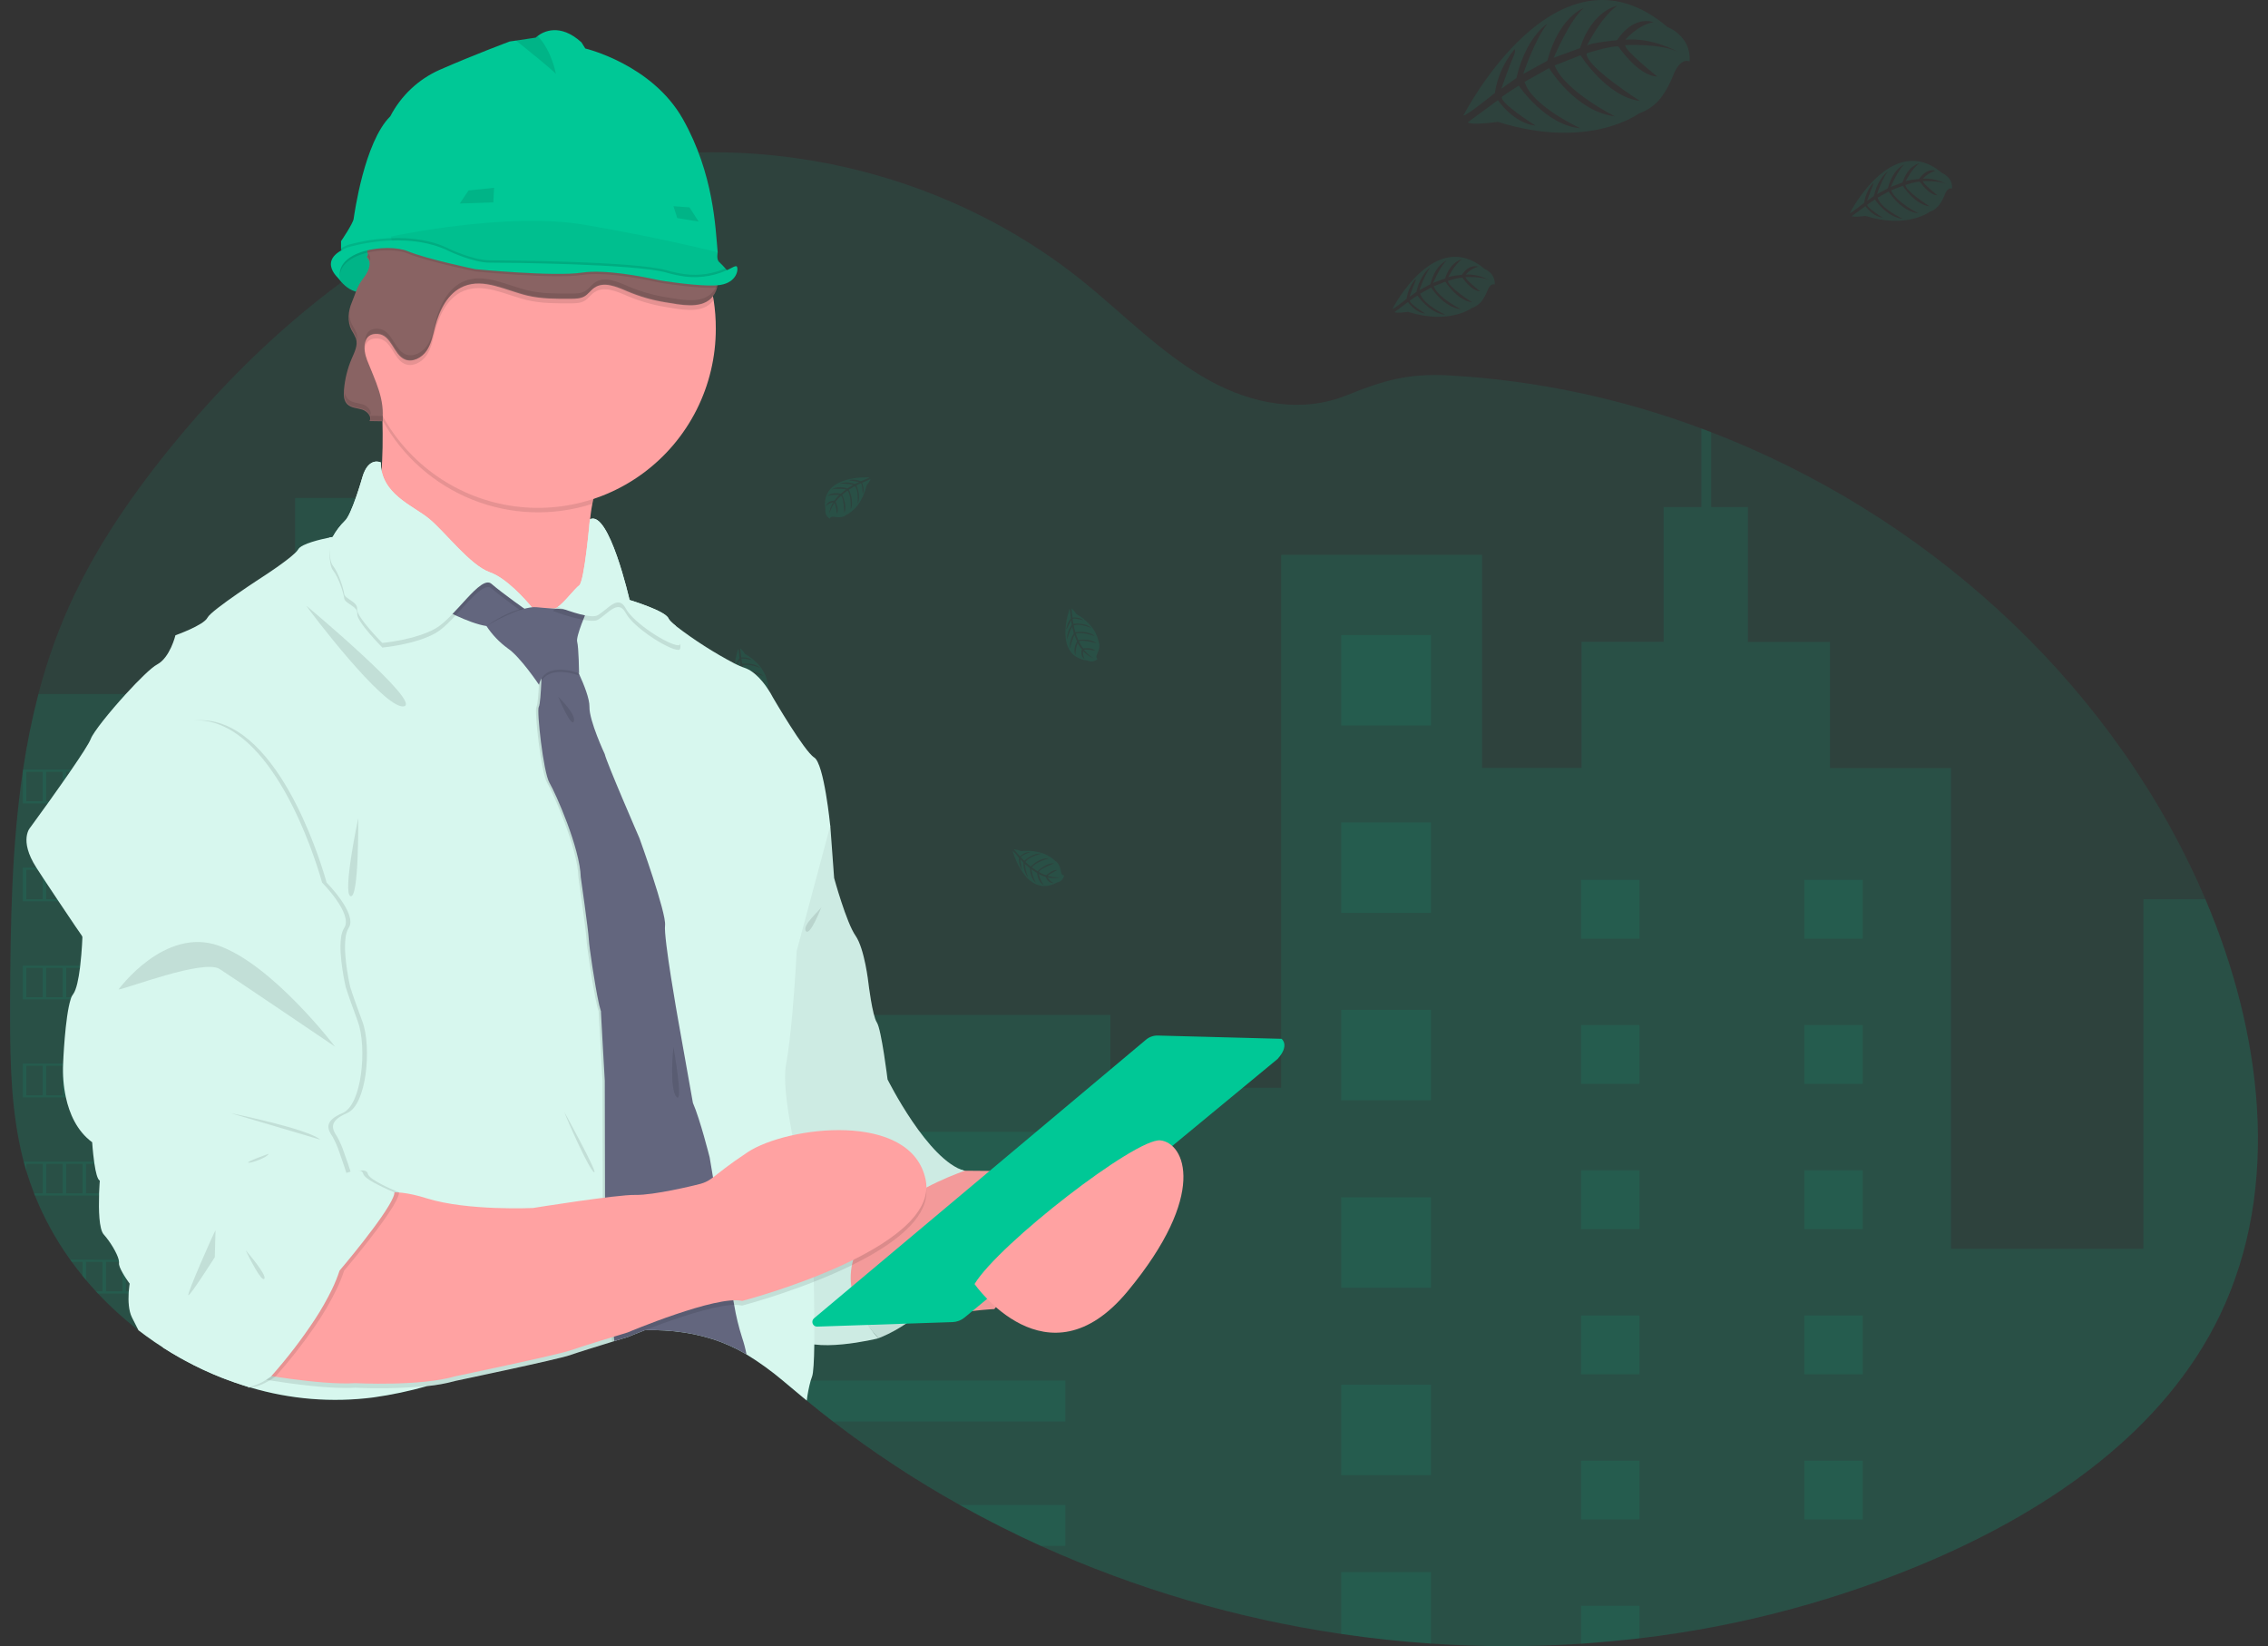
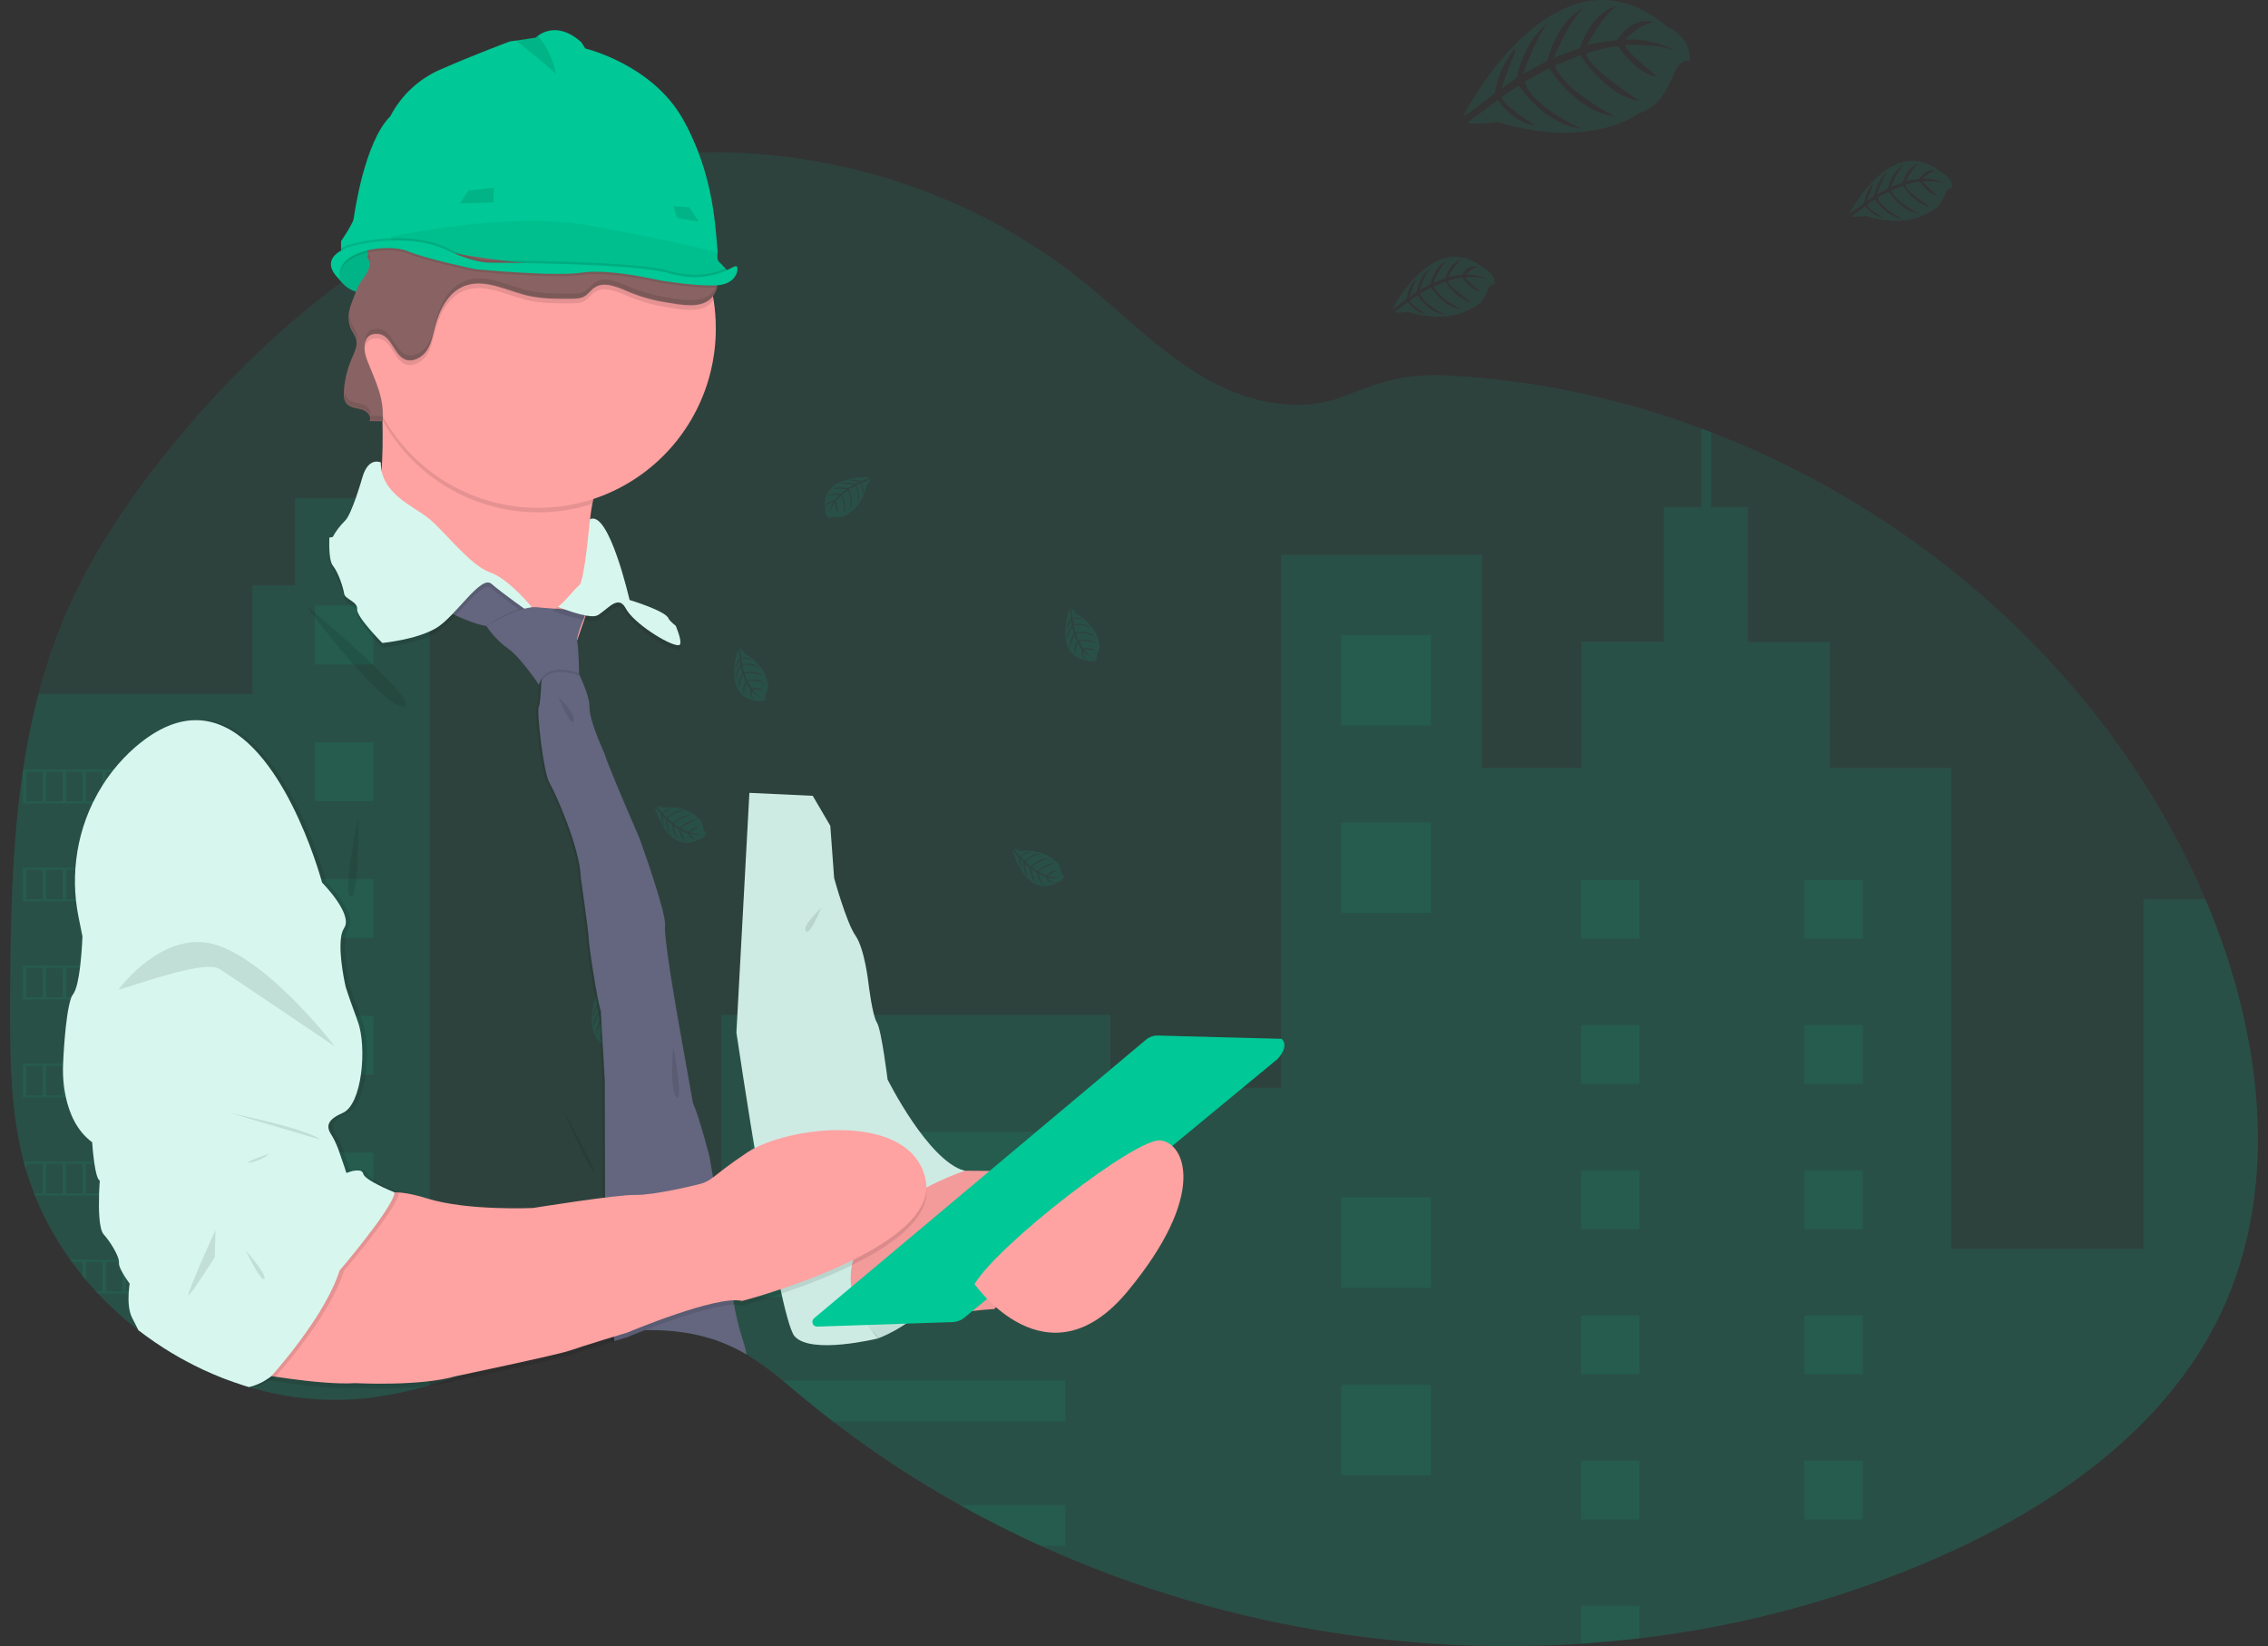
<svg xmlns="http://www.w3.org/2000/svg" width="113" height="82" viewBox="0 0 113 82" fill="none">
  <rect x="0" y="0" width="113" height="82" fill="#333333" stroke="none" />
  <g clip-path="url(#clip0_10375_159)">
    <path opacity="0.1" d="M110.602 65.518C107.828 71.279 102.192 75.131 96.354 77.672C91.679 79.692 86.738 81.019 81.684 81.611C80.717 81.727 79.746 81.816 78.772 81.88C76.282 82.043 73.785 82.041 71.296 81.872C69.799 81.772 68.308 81.612 66.821 81.391C61.656 80.633 56.62 79.157 51.857 77.006C50.483 76.383 49.136 75.703 47.817 74.966C45.615 73.737 43.504 72.348 41.502 70.81C41.06 70.469 40.622 70.122 40.191 69.766L40.013 69.62C39.674 69.339 39.337 69.051 38.996 68.771C38.428 68.292 37.826 67.857 37.193 67.47C37.15 67.445 37.108 67.419 37.064 67.395C36.947 67.327 36.828 67.263 36.706 67.202C36.457 67.075 36.201 66.961 35.94 66.861C34.733 66.399 33.441 66.231 32.132 66.259C31.915 66.259 31.697 66.274 31.479 66.288C31.174 66.309 30.868 66.341 30.563 66.381L30.45 66.397C29.478 66.535 28.517 66.743 27.575 67.018C26.119 67.438 24.689 67.964 23.25 68.438C22.639 68.641 22.027 68.834 21.41 69.007L21.274 69.045C20.396 69.294 19.502 69.482 18.599 69.609C16.546 69.873 14.462 69.704 12.477 69.113L12.409 69.093L12.281 69.055L12.107 69C11.814 68.908 11.524 68.806 11.237 68.696L11.062 68.629C10.784 68.521 10.511 68.405 10.244 68.281L10.07 68.201C9.791 68.071 9.519 67.933 9.252 67.788C9.156 67.738 9.061 67.683 8.967 67.632C8.683 67.472 8.404 67.304 8.131 67.129C7.842 66.944 7.558 66.75 7.281 66.548C7.153 66.455 7.026 66.361 6.901 66.263C6.179 65.707 5.502 65.093 4.878 64.427C4.844 64.392 4.811 64.356 4.779 64.322C4.613 64.141 4.45 63.957 4.292 63.769C4.234 63.699 4.175 63.63 4.118 63.559C3.93 63.329 3.75 63.094 3.576 62.853C3.55 62.819 3.524 62.783 3.499 62.748C2.786 61.755 2.194 60.679 1.737 59.542C1.723 59.508 1.709 59.472 1.697 59.437C1.557 59.076 1.43 58.71 1.315 58.337C1.268 58.181 1.224 58.021 1.184 57.866C1.17 57.82 1.158 57.772 1.146 57.726C0.57 55.442 0.504 53.068 0.504 50.707C0.504 50.431 0.504 50.157 0.504 49.882C0.521 46.063 0.579 42.179 1.139 38.413C1.139 38.387 1.146 38.361 1.15 38.336C1.338 37.068 1.593 35.811 1.914 34.571C2.25 33.269 2.68 31.994 3.2 30.755C4.487 27.707 6.36 24.933 8.44 22.362C10.946 19.269 13.819 16.414 17.018 14.058C17.477 13.72 17.943 13.391 18.415 13.072L18.633 12.928C18.71 12.877 18.786 12.823 18.862 12.778C19.019 12.673 19.175 12.574 19.334 12.474L19.512 12.363L19.85 12.153L19.955 12.093L20.135 11.988L20.314 11.883C20.523 11.759 20.734 11.637 20.948 11.519C21.861 11.007 22.795 10.539 23.751 10.115C24.033 9.989 24.317 9.868 24.602 9.752C25.898 9.221 27.23 8.781 28.587 8.437C29.088 8.31 29.593 8.198 30.1 8.101C30.699 7.984 31.301 7.888 31.906 7.812C32.869 7.69 33.837 7.617 34.808 7.594C41.63 7.427 48.521 9.662 53.868 13.945C55.998 15.652 57.913 17.673 60.306 18.982C62.395 20.121 64.84 20.593 67.077 19.697C68.925 18.956 70.129 18.588 72.205 18.7C76.501 18.944 80.737 19.835 84.771 21.345C84.934 21.404 85.097 21.466 85.258 21.529C95.777 25.581 104.821 33.627 109.519 43.966C109.643 44.239 109.764 44.515 109.881 44.792C112.684 51.377 113.695 59.098 110.602 65.518Z" fill="#00C896" />
    <path opacity="0.1" d="M21.407 29.156V69.01L21.271 69.047C20.393 69.296 19.499 69.484 18.596 69.611C16.543 69.875 14.459 69.706 12.475 69.115L12.406 69.095L12.278 69.057L12.104 69.002C11.811 68.91 11.521 68.808 11.234 68.698L11.059 68.631C10.781 68.523 10.508 68.407 10.242 68.283L10.067 68.203C9.789 68.073 9.516 67.935 9.249 67.79C9.153 67.74 9.058 67.685 8.964 67.634C8.68 67.474 8.402 67.306 8.129 67.131C7.839 66.946 7.556 66.752 7.278 66.55C7.15 66.458 7.024 66.363 6.898 66.265C6.176 65.709 5.499 65.095 4.875 64.429C4.841 64.394 4.808 64.359 4.776 64.324C4.61 64.143 4.447 63.959 4.289 63.771C4.231 63.702 4.172 63.632 4.115 63.561C3.927 63.331 3.747 63.096 3.573 62.855C3.547 62.821 3.522 62.785 3.496 62.75C2.783 61.757 2.191 60.681 1.734 59.544C1.72 59.51 1.706 59.474 1.694 59.439C1.554 59.079 1.427 58.712 1.313 58.339C1.266 58.183 1.221 58.024 1.181 57.868C1.167 57.822 1.155 57.775 1.143 57.728C0.567 55.444 0.501 53.07 0.501 50.709C0.501 50.434 0.501 50.159 0.501 49.884C0.518 46.065 0.576 42.181 1.136 38.416C1.136 38.389 1.143 38.363 1.147 38.338C1.335 37.07 1.59 35.813 1.911 34.573H12.577V29.156H14.703V24.806H19.28V29.156H21.407Z" fill="#00C896" />
    <path opacity="0.1" d="M110.603 65.518C107.829 71.279 102.193 75.131 96.354 77.671C91.68 79.692 86.738 81.019 81.685 81.611C80.717 81.727 79.746 81.816 78.772 81.88C76.283 82.043 73.786 82.041 71.297 81.872C69.8 81.772 68.308 81.611 66.822 81.391C61.656 80.633 56.62 79.157 51.858 77.006C50.483 76.383 49.137 75.703 47.818 74.966C45.615 73.737 43.505 72.348 41.503 70.81C41.06 70.469 40.623 70.121 40.191 69.766L40.014 69.62C39.674 69.338 39.338 69.05 38.996 68.771C38.429 68.292 37.826 67.857 37.194 67.47C37.151 67.444 37.108 67.419 37.064 67.395C36.947 67.327 36.828 67.263 36.707 67.202C36.458 67.075 36.202 66.961 35.94 66.861V50.557H55.324V54.187H63.831V27.638H73.844V38.255H78.797V31.969H82.889V25.255H84.769V21.345C84.932 21.404 85.095 21.466 85.257 21.528V25.255H87.087V31.973H91.176V38.259H97.206V62.206H106.789V44.79H109.878C112.684 51.377 113.695 59.098 110.603 65.518Z" fill="#00C896" />
    <path opacity="0.1" d="M71.299 31.634H66.823V36.138H71.299V31.634Z" fill="#00C896" />
    <path opacity="0.1" d="M71.299 40.969H66.823V45.473H71.299V40.969Z" fill="#00C896" />
-     <path opacity="0.1" d="M71.299 50.306H66.823V54.81H71.299V50.306Z" fill="#00C896" />
    <path opacity="0.1" d="M71.299 59.643H66.823V64.147H71.299V59.643Z" fill="#00C896" />
    <path opacity="0.1" d="M71.299 68.979H66.823V73.483H71.299V68.979Z" fill="#00C896" />
-     <path opacity="0.1" d="M71.299 78.314V81.871C69.802 81.77 68.31 81.61 66.823 81.39V78.314H71.299Z" fill="#00C896" />
    <path opacity="0.1" d="M53.082 56.379H37.416V58.419H53.082V56.379Z" fill="#00C896" />
    <path opacity="0.1" d="M53.082 62.575H37.416V64.615H53.082V62.575Z" fill="#00C896" />
    <path opacity="0.1" d="M53.081 68.771V70.81H41.505C41.062 70.47 40.625 70.122 40.193 69.766L40.015 69.62C39.676 69.339 39.34 69.051 38.998 68.771H53.081Z" fill="#00C896" />
    <path opacity="0.1" d="M53.081 74.966V77.006H51.859C50.485 76.383 49.138 75.703 47.819 74.966H53.081Z" fill="#00C896" />
    <path opacity="0.1" d="M81.686 43.83H78.773V46.761H81.686V43.83Z" fill="#00C896" />
    <path opacity="0.1" d="M18.602 30.168H15.69V33.099H18.602V30.168Z" fill="#00C896" />
    <path opacity="0.1" d="M18.602 36.978H15.69V39.91H18.602V36.978Z" fill="#00C896" />
    <path opacity="0.1" d="M18.602 43.789H15.69V46.72H18.602V43.789Z" fill="#00C896" />
    <path opacity="0.1" d="M18.602 50.6H15.69V53.531H18.602V50.6Z" fill="#00C896" />
    <path opacity="0.1" d="M18.602 57.411H15.69V60.342H18.602V57.411Z" fill="#00C896" />
-     <path opacity="0.1" d="M18.602 64.221H15.69V67.152H18.602V64.221Z" fill="#00C896" />
    <path opacity="0.1" d="M92.809 43.83H89.897V46.761H92.809V43.83Z" fill="#00C896" />
    <path opacity="0.1" d="M81.686 51.061H78.773V53.992H81.686V51.061Z" fill="#00C896" />
    <path opacity="0.1" d="M92.809 51.061H89.897V53.992H92.809V51.061Z" fill="#00C896" />
    <path opacity="0.1" d="M81.686 58.294H78.773V61.225H81.686V58.294Z" fill="#00C896" />
    <path opacity="0.1" d="M92.809 58.294H89.897V61.225H92.809V58.294Z" fill="#00C896" />
    <path opacity="0.1" d="M81.686 65.526H78.773V68.458H81.686V65.526Z" fill="#00C896" />
    <path opacity="0.1" d="M92.809 65.526H89.897V68.458H92.809V65.526Z" fill="#00C896" />
    <path opacity="0.1" d="M81.686 72.758H78.773V75.689H81.686V72.758Z" fill="#00C896" />
    <path opacity="0.1" d="M92.809 72.758H89.897V75.689H92.809V72.758Z" fill="#00C896" />
    <path opacity="0.1" d="M78.773 81.88V79.989H81.686V81.611L78.773 81.88Z" fill="#00C896" />
    <path opacity="0.1" d="M1.137 38.339V40.02H12.278V38.339H1.137ZM2.129 39.915H1.311V38.444H2.129V39.915ZM3.121 39.915H2.303V38.444H3.121V39.915ZM4.113 39.915H3.296V38.444H4.113V39.915ZM5.106 39.915H4.288V38.444H5.106V39.915ZM6.098 39.915H5.28V38.444H6.098V39.915ZM7.09 39.915H6.272V38.444H7.09V39.915ZM8.082 39.915H7.264V38.444H8.082V39.915ZM9.075 39.915H8.257V38.444H9.075V39.915ZM10.067 39.915H9.249V38.444H10.067V39.915ZM11.059 39.915H10.241V38.444H11.059V39.915ZM12.103 39.915H11.233V38.444H12.103V39.915Z" fill="#00C896" />
    <path opacity="0.1" d="M1.137 43.222V44.898H12.278V43.222H1.137ZM2.129 44.793H1.311V43.327H2.129V44.793ZM3.121 44.793H2.303V43.327H3.121V44.793ZM4.113 44.793H3.296V43.327H4.113V44.793ZM5.106 44.793H4.288V43.327H5.106V44.793ZM6.098 44.793H5.28V43.327H6.098V44.793ZM7.09 44.793H6.272V43.327H7.09V44.793ZM8.082 44.793H7.264V43.327H8.082V44.793ZM9.075 44.793H8.257V43.327H9.075V44.793ZM10.067 44.793H9.249V43.327H10.067V44.793ZM11.059 44.793H10.241V43.327H11.059V44.793ZM12.103 44.793H11.233V43.327H12.103V44.793Z" fill="#00C896" />
    <path opacity="0.1" d="M1.137 48.104V49.781H12.278V48.104H1.137ZM2.129 49.676H1.311V48.209H2.129V49.676ZM3.121 49.676H2.303V48.209H3.121V49.676ZM4.113 49.676H3.296V48.209H4.113V49.676ZM5.106 49.676H4.288V48.209H5.106V49.676ZM6.098 49.676H5.28V48.209H6.098V49.676ZM7.09 49.676H6.272V48.209H7.09V49.676ZM8.082 49.676H7.264V48.209H8.082V49.676ZM9.075 49.676H8.257V48.209H9.075V49.676ZM10.067 49.676H9.249V48.209H10.067V49.676ZM11.059 49.676H10.241V48.209H11.059V49.676ZM12.103 49.676H11.233V48.209H12.103V49.676Z" fill="#00C896" />
    <path opacity="0.1" d="M1.137 52.982V54.664H12.278V52.982H1.137ZM2.129 54.559H1.311V53.087H2.129V54.559ZM3.121 54.559H2.303V53.087H3.121V54.559ZM4.113 54.559H3.296V53.087H4.113V54.559ZM5.106 54.559H4.288V53.087H5.106V54.559ZM6.098 54.559H5.28V53.087H6.098V54.559ZM7.09 54.559H6.272V53.087H7.09V54.559ZM8.082 54.559H7.264V53.087H8.082V54.559ZM9.075 54.559H8.257V53.087H9.075V54.559ZM10.067 54.559H9.249V53.087H10.067V54.559ZM11.059 54.559H10.241V53.087H11.059V54.559ZM12.103 54.559H11.233V53.087H12.103V54.559Z" fill="#00C896" />
    <path opacity="0.1" d="M1.18 57.869C1.219 58.027 1.264 58.184 1.311 58.34V57.974H2.129V59.446H1.693C1.705 59.48 1.719 59.516 1.733 59.551H12.282V57.869H1.18ZM3.121 59.446H2.304V57.974H3.121V59.446ZM4.114 59.446H3.296V57.974H4.114V59.446ZM5.106 59.446H4.288V57.974H5.106V59.446ZM6.098 59.446H5.28V57.974H6.098V59.446ZM7.09 59.446H6.272V57.974H7.09V59.446ZM8.082 59.446H7.265V57.974H8.082V59.446ZM9.075 59.446H8.257V57.974H9.075V59.446ZM10.067 59.446H9.249V57.974H10.067V59.446ZM11.059 59.446H10.241V57.974H11.059V59.446ZM12.104 59.446H11.233V57.974H12.104V59.446Z" fill="#00C896" />
    <path opacity="0.1" d="M3.495 62.751C3.52 62.786 3.545 62.822 3.571 62.856H4.113V63.562C4.171 63.632 4.229 63.701 4.288 63.772V62.857H5.106V64.329H4.775C4.807 64.364 4.839 64.399 4.874 64.434H12.278V62.752L3.495 62.751ZM6.098 64.328H5.28V62.856H6.098V64.328ZM7.09 64.328H6.272V62.856H7.09V64.328ZM8.082 64.328H7.265V62.856H8.082V64.328ZM9.075 64.328H8.257V62.856H9.075V64.328ZM10.067 64.328H9.249V62.856H10.067V64.328ZM11.059 64.328H10.241V62.856H11.059V64.328ZM12.103 64.328H11.233V62.856H12.103V64.328Z" fill="#00C896" />
    <path opacity="0.1" d="M8.964 67.633C9.058 67.687 9.153 67.739 9.249 67.79V67.739H10.067V68.203L10.241 68.283V67.739H11.059V68.631L11.233 68.698V67.739H12.104V69L12.278 69.055V67.633H8.964Z" fill="#00C896" />
    <path opacity="0.1" d="M43.319 23.78C43.319 23.78 40.828 23.628 41.125 25.384C41.11 25.473 41.123 25.565 41.163 25.646C41.203 25.727 41.267 25.794 41.347 25.836C41.347 25.836 41.347 25.706 41.601 25.75C41.691 25.764 41.782 25.769 41.872 25.762C41.994 25.754 42.11 25.706 42.203 25.626C42.203 25.626 42.903 25.334 43.175 24.183C43.175 24.183 43.376 23.932 43.369 23.868L42.951 24.049C42.951 24.049 43.095 24.354 42.982 24.607C42.982 24.607 42.969 24.061 42.887 24.073C42.871 24.073 42.669 24.178 42.669 24.178C42.669 24.178 42.916 24.71 42.729 25.096C42.729 25.096 42.8 24.442 42.593 24.217L42.29 24.393C42.29 24.393 42.579 24.941 42.383 25.389C42.383 25.389 42.434 24.703 42.228 24.436L41.96 24.646C41.96 24.646 42.231 25.186 42.064 25.558C42.064 25.558 42.042 24.759 41.9 24.698C41.798 24.784 41.707 24.883 41.63 24.992C41.63 24.992 41.816 25.384 41.701 25.591C41.701 25.591 41.63 25.059 41.571 25.056C41.571 25.056 41.338 25.409 41.314 25.651C41.325 25.427 41.394 25.209 41.515 25.02C41.38 25.046 41.256 25.11 41.157 25.206C41.157 25.206 41.194 24.957 41.575 24.935C41.575 24.935 41.769 24.668 41.821 24.651C41.821 24.651 41.444 24.62 41.215 24.722C41.215 24.722 41.416 24.486 41.89 24.593L42.154 24.376C42.154 24.376 41.658 24.308 41.448 24.383C41.448 24.383 41.689 24.173 42.225 24.326L42.513 24.153C42.292 24.104 42.065 24.084 41.839 24.094C41.839 24.094 42.104 23.95 42.598 24.107L42.807 24.013C42.807 24.013 42.493 23.952 42.407 23.943C42.32 23.933 42.311 23.908 42.311 23.908C42.507 23.875 42.708 23.898 42.892 23.973C42.892 23.973 43.326 23.807 43.319 23.78Z" fill="#00C896" />
    <path opacity="0.1" d="M36.782 32.322C36.782 32.322 35.931 34.681 37.688 34.896C37.768 34.936 37.859 34.95 37.948 34.934C38.036 34.919 38.117 34.876 38.18 34.811C38.18 34.811 38.058 34.77 38.17 34.54C38.21 34.458 38.24 34.372 38.26 34.284C38.287 34.163 38.273 34.037 38.223 33.925C38.223 33.925 38.144 33.167 37.125 32.578C37.125 32.578 36.943 32.312 36.88 32.301L36.932 32.758C36.932 32.758 37.263 32.706 37.473 32.887C37.473 32.887 36.95 32.745 36.937 32.827C36.937 32.843 36.976 33.068 36.976 33.068C36.976 33.068 37.552 32.979 37.867 33.269C37.867 33.269 37.263 33.015 36.99 33.153L37.072 33.487C37.072 33.487 37.676 33.365 38.047 33.68C38.047 33.68 37.408 33.438 37.095 33.559L37.219 33.875C37.219 33.875 37.811 33.77 38.118 34.031C38.118 34.031 37.349 33.821 37.252 33.945C37.306 34.068 37.374 34.183 37.455 34.289C37.455 34.289 37.882 34.222 38.046 34.394C38.046 34.394 37.519 34.311 37.5 34.366C37.5 34.366 37.77 34.691 37.994 34.786C37.784 34.711 37.597 34.583 37.452 34.413C37.438 34.55 37.465 34.689 37.528 34.811C37.528 34.811 37.3 34.706 37.387 34.333C37.387 34.333 37.187 34.071 37.187 34.018C37.187 34.018 37.049 34.372 37.082 34.622C37.082 34.622 36.915 34.36 37.151 33.935L37.019 33.619C37.019 33.619 36.81 34.079 36.825 34.304C36.825 34.304 36.696 34.01 36.992 33.536L36.91 33.209C36.8 33.408 36.717 33.62 36.662 33.84C36.662 33.84 36.6 33.543 36.889 33.111L36.859 32.886C36.859 32.886 36.712 33.167 36.678 33.252C36.643 33.338 36.617 33.334 36.617 33.334C36.641 33.136 36.72 32.948 36.844 32.791C36.844 32.791 36.81 32.322 36.782 32.322Z" fill="#00C896" />
    <path opacity="0.1" d="M53.287 30.334C53.287 30.334 52.437 32.697 54.192 32.907C54.273 32.947 54.364 32.959 54.453 32.944C54.541 32.929 54.623 32.885 54.685 32.821C54.685 32.821 54.562 32.779 54.676 32.55C54.716 32.468 54.746 32.382 54.765 32.293C54.791 32.172 54.779 32.047 54.728 31.934C54.728 31.934 54.65 31.177 53.63 30.587C53.63 30.587 53.448 30.322 53.384 30.311L53.437 30.768C53.437 30.768 53.768 30.716 53.978 30.897C53.978 30.897 53.456 30.755 53.441 30.836C53.441 30.853 53.48 31.077 53.48 31.077C53.48 31.077 54.057 30.989 54.372 31.279C54.372 31.279 53.768 31.025 53.495 31.162L53.577 31.497C53.577 31.497 54.182 31.374 54.553 31.691C54.553 31.691 53.913 31.447 53.599 31.569L53.723 31.884C53.723 31.884 54.316 31.779 54.623 32.041C54.623 32.041 53.855 31.83 53.757 31.955C53.812 32.078 53.882 32.194 53.966 32.299C53.966 32.299 54.392 32.231 54.557 32.404C54.557 32.404 54.029 32.321 54.011 32.377C54.011 32.377 54.28 32.702 54.504 32.797C54.294 32.723 54.107 32.594 53.963 32.424C53.949 32.562 53.975 32.7 54.038 32.823C54.038 32.823 53.811 32.718 53.898 32.345C53.898 32.345 53.697 32.083 53.696 32.03C53.696 32.03 53.559 32.385 53.592 32.634C53.592 32.634 53.425 32.374 53.661 31.947L53.529 31.632C53.529 31.632 53.32 32.091 53.335 32.315C53.335 32.315 53.205 32.023 53.502 31.549L53.418 31.221C53.309 31.419 53.226 31.631 53.171 31.851C53.171 31.851 53.109 31.554 53.399 31.122L53.368 30.897C53.368 30.897 53.222 31.179 53.187 31.264C53.151 31.349 53.126 31.346 53.126 31.346C53.151 31.147 53.23 30.959 53.354 30.802C53.354 30.802 53.316 30.335 53.287 30.334Z" fill="#00C896" />
    <path opacity="0.1" d="M29.694 49.619C29.694 49.619 28.842 51.979 30.599 52.194C30.68 52.234 30.77 52.247 30.859 52.231C30.947 52.216 31.029 52.173 31.091 52.108C31.091 52.108 30.969 52.067 31.081 51.838C31.122 51.756 31.152 51.669 31.171 51.58C31.198 51.46 31.185 51.334 31.134 51.222C31.134 51.222 31.055 50.464 30.036 49.875C30.036 49.875 29.854 49.609 29.791 49.599L29.843 50.055C29.843 50.055 30.175 50.004 30.384 50.184C30.384 50.184 29.862 50.042 29.848 50.123C29.848 50.14 29.887 50.364 29.887 50.364C29.887 50.364 30.463 50.277 30.778 50.566C30.778 50.566 30.174 50.313 29.901 50.449L29.983 50.785C29.983 50.785 30.587 50.661 30.958 50.978C30.958 50.978 30.319 50.734 30.006 50.856L30.13 51.171C30.13 51.171 30.722 51.066 31.029 51.328C31.029 51.328 30.262 51.118 30.163 51.243C30.217 51.365 30.285 51.481 30.366 51.587C30.366 51.587 30.793 51.518 30.958 51.692C30.958 51.692 30.43 51.609 30.411 51.664C30.411 51.664 30.681 51.989 30.905 52.085C30.695 52.011 30.508 51.882 30.363 51.713C30.349 51.85 30.376 51.988 30.439 52.11C30.439 52.11 30.212 52.005 30.298 51.633C30.298 51.633 30.099 51.37 30.098 51.317C30.098 51.317 29.96 51.673 29.993 51.922C29.993 51.922 29.826 51.661 30.062 51.234L29.931 50.919C29.931 50.919 29.722 51.378 29.737 51.602C29.737 51.602 29.608 51.31 29.904 50.836L29.821 50.509C29.711 50.708 29.628 50.92 29.573 51.14C29.573 51.14 29.511 50.841 29.8 50.41L29.77 50.184C29.77 50.184 29.623 50.466 29.589 50.551C29.555 50.636 29.529 50.633 29.529 50.633C29.553 50.434 29.631 50.246 29.756 50.09C29.756 50.09 29.722 49.619 29.694 49.619Z" fill="#00C896" />
    <path opacity="0.1" d="M26.315 27.379C26.315 27.379 25.465 29.738 27.221 29.953C27.301 29.993 27.392 30.006 27.481 29.991C27.569 29.975 27.651 29.933 27.714 29.868C27.714 29.868 27.59 29.827 27.704 29.597C27.744 29.515 27.773 29.428 27.793 29.339C27.82 29.219 27.807 29.094 27.756 28.982C27.756 28.982 27.678 28.224 26.658 27.634C26.658 27.634 26.476 27.368 26.412 27.358L26.466 27.815C26.466 27.815 26.797 27.763 27.006 27.943C27.006 27.943 26.483 27.802 26.47 27.884C26.47 27.899 26.508 28.124 26.508 28.124C26.508 28.124 27.085 28.036 27.4 28.326C27.4 28.326 26.797 28.072 26.523 28.209L26.605 28.544C26.605 28.544 27.209 28.421 27.581 28.737C27.581 28.737 26.941 28.493 26.628 28.616L26.752 28.931C26.752 28.931 27.344 28.826 27.651 29.089C27.651 29.089 26.883 28.879 26.785 29.003C26.839 29.125 26.907 29.241 26.988 29.347C26.988 29.347 27.415 29.279 27.58 29.452C27.58 29.452 27.052 29.369 27.034 29.423C27.034 29.423 27.303 29.749 27.527 29.844C27.317 29.769 27.13 29.64 26.985 29.471C26.971 29.608 26.997 29.747 27.061 29.869C27.061 29.869 26.833 29.764 26.921 29.391C26.921 29.391 26.72 29.129 26.719 29.075C26.719 29.075 26.582 29.43 26.615 29.68C26.615 29.68 26.447 29.418 26.684 28.992L26.551 28.677C26.551 28.677 26.342 29.136 26.358 29.361C26.358 29.361 26.229 29.068 26.525 28.594L26.442 28.267C26.332 28.466 26.249 28.678 26.194 28.898C26.194 28.898 26.132 28.6 26.421 28.168L26.391 27.943C26.391 27.943 26.244 28.225 26.21 28.309C26.175 28.393 26.149 28.392 26.149 28.392C26.173 28.193 26.252 28.005 26.377 27.849C26.377 27.849 26.344 27.379 26.315 27.379Z" fill="#00C896" />
    <path opacity="0.1" d="M32.628 40.223C32.628 40.223 33.285 42.641 34.843 41.8C34.932 41.786 35.014 41.744 35.077 41.68C35.14 41.616 35.182 41.534 35.196 41.445C35.196 41.445 35.073 41.483 35.034 41.229C35.02 41.139 34.994 41.051 34.959 40.967C34.913 40.853 34.83 40.758 34.724 40.696C34.724 40.696 34.226 40.122 33.053 40.232C33.053 40.232 32.752 40.121 32.694 40.15L32.999 40.491C32.999 40.491 33.24 40.257 33.515 40.281C33.515 40.281 33.004 40.47 33.041 40.543C33.05 40.557 33.211 40.717 33.211 40.717C33.211 40.717 33.629 40.31 34.055 40.364C34.055 40.364 33.416 40.507 33.272 40.778L33.53 41.004C33.53 41.004 33.954 40.553 34.439 40.595C34.439 40.595 33.776 40.768 33.59 41.049L33.874 41.238C33.874 41.238 34.292 40.806 34.699 40.844C34.699 40.844 33.953 41.121 33.942 41.276C34.056 41.346 34.178 41.4 34.305 41.439C34.305 41.439 34.619 41.137 34.847 41.18C34.847 41.18 34.368 41.418 34.385 41.474C34.385 41.474 34.792 41.579 35.027 41.529C34.813 41.59 34.587 41.593 34.371 41.539C34.438 41.66 34.539 41.757 34.661 41.82C34.661 41.82 34.415 41.865 34.273 41.511C34.273 41.511 33.96 41.413 33.926 41.369C33.926 41.369 34.018 41.739 34.187 41.924C34.187 41.924 33.901 41.807 33.85 41.322L33.561 41.14C33.561 41.14 33.656 41.635 33.794 41.81C33.794 41.81 33.52 41.646 33.491 41.087L33.236 40.869C33.261 41.096 33.315 41.318 33.397 41.531C33.397 41.531 33.176 41.321 33.165 40.803L33.011 40.636C33.011 40.636 33.053 40.952 33.073 41.041C33.093 41.13 33.073 41.146 33.073 41.146C32.979 40.969 32.935 40.77 32.947 40.57C32.947 40.57 32.652 40.208 32.628 40.223Z" fill="#00C896" />
    <path opacity="0.1" d="M50.45 42.382C50.45 42.382 51.107 44.8 52.664 43.959C52.753 43.945 52.835 43.903 52.899 43.839C52.963 43.776 53.005 43.693 53.019 43.604C53.019 43.604 52.894 43.642 52.855 43.393C52.842 43.303 52.817 43.215 52.781 43.132C52.734 43.018 52.651 42.922 52.545 42.861C52.545 42.861 52.047 42.287 50.874 42.397C50.874 42.397 50.573 42.286 50.516 42.314L50.82 42.656C50.82 42.656 51.061 42.421 51.336 42.445C51.336 42.445 50.825 42.635 50.864 42.707C50.871 42.722 51.033 42.882 51.033 42.882C51.033 42.882 51.451 42.475 51.877 42.528C51.877 42.528 51.238 42.671 51.094 42.943L51.353 43.169C51.353 43.169 51.77 42.718 52.26 42.76C52.26 42.76 51.598 42.932 51.412 43.214L51.696 43.402C51.696 43.402 52.114 42.97 52.52 43.009C52.52 43.009 51.775 43.285 51.764 43.441C51.878 43.51 51.999 43.565 52.127 43.604C52.127 43.604 52.44 43.301 52.669 43.344C52.669 43.344 52.19 43.583 52.206 43.638C52.206 43.638 52.613 43.743 52.849 43.693C52.635 43.754 52.408 43.758 52.192 43.703C52.26 43.824 52.361 43.921 52.483 43.984C52.483 43.984 52.236 44.029 52.094 43.675C52.094 43.675 51.781 43.577 51.748 43.533C51.748 43.533 51.839 43.903 52.008 44.088C52.008 44.088 51.722 43.971 51.671 43.486L51.382 43.302C51.382 43.302 51.477 43.797 51.616 43.973C51.616 43.973 51.342 43.809 51.313 43.249L51.057 43.031C51.082 43.258 51.136 43.48 51.219 43.693C51.219 43.693 50.998 43.483 50.986 42.966L50.833 42.798C50.833 42.798 50.874 43.114 50.894 43.203C50.914 43.292 50.894 43.308 50.894 43.308C50.8 43.132 50.757 42.932 50.769 42.732C50.769 42.732 50.474 42.367 50.45 42.382Z" fill="#00C896" />
    <path d="M43.764 66.66C43.764 66.66 49.183 64.824 48.061 58.318L41.178 56.519L39.58 61.858L43.764 66.66Z" fill="#D7F7EE" />
    <path opacity="0.1" d="M39.58 61.858L43.763 66.66C43.763 66.66 49.182 64.824 48.06 58.318L39.58 61.858Z" fill="black" />
    <path d="M16.811 13.791C16.811 13.791 17.543 14.989 18.542 14.391C19.541 13.793 18.583 12.14 18.583 12.14C18.583 12.14 16.668 11.876 16.811 13.791Z" fill="#00C896" />
    <path opacity="0.1" d="M18.542 14.39C18.424 14.467 18.292 14.519 18.153 14.543C18.015 14.566 17.873 14.561 17.737 14.527C17.37 14.434 17.088 14.15 16.937 13.964C16.892 13.909 16.85 13.852 16.811 13.792C16.76 13.109 16.971 12.703 17.264 12.463C17.666 12.134 18.222 12.12 18.463 12.131C18.537 12.131 18.58 12.141 18.58 12.141L18.599 12.175C18.628 12.228 18.689 12.347 18.755 12.506C18.979 13.026 19.245 13.969 18.542 14.39Z" fill="black" />
    <path d="M44.296 58.012L48.056 58.318L55.054 58.376L49.541 65.208C49.541 65.208 47.791 65.303 47.431 65.552C47.07 65.799 42.011 65.667 42.011 65.667L41.194 62.165L44.296 58.012Z" fill="#FFA2A2" />
    <path opacity="0.05" d="M44.296 58.012L48.056 58.318L55.054 58.376L49.541 65.208C49.541 65.208 47.791 65.303 47.431 65.552C47.07 65.799 42.011 65.667 42.011 65.667L41.194 62.165L44.296 58.012Z" fill="black" />
    <path d="M40.494 39.643L41.368 41.136L41.559 43.738C41.559 43.738 42.167 45.957 42.624 46.608C43.08 47.258 43.27 48.981 43.27 48.981C43.27 48.981 43.461 50.588 43.688 50.932C43.916 51.276 44.221 53.77 44.221 53.77C44.221 53.77 46.237 57.826 48.061 58.323C48.061 58.323 39.011 61.308 43.764 66.666C43.764 66.666 40.38 67.507 39.581 66.551C38.782 65.596 36.691 51.435 36.691 51.435L37.338 39.495L40.494 39.643Z" fill="#D7F7EE" />
    <path opacity="0.05" d="M40.494 39.643L41.368 41.136L41.559 43.738C41.559 43.738 42.167 45.957 42.624 46.608C43.08 47.258 43.27 48.981 43.27 48.981C43.27 48.981 43.461 50.588 43.688 50.932C43.916 51.276 44.221 53.77 44.221 53.77C44.221 53.77 46.237 57.826 48.061 58.323C48.061 58.323 39.011 61.308 43.764 66.666C43.764 66.666 40.38 67.507 39.581 66.551C38.782 65.596 36.691 51.435 36.691 51.435L37.338 39.495L40.494 39.643Z" fill="black" />
    <path d="M29.513 25.097C29.259 26.423 29.335 27.791 29.733 29.081L28.325 33.137C28.325 33.137 17.601 27.129 18.514 25.674C19.031 24.849 19.097 22.666 19.055 20.931C19.025 19.613 18.932 18.556 18.932 18.556C18.932 18.556 32.092 19.858 30.34 22.881C29.944 23.568 29.664 24.317 29.513 25.097Z" fill="#FFA2A2" />
    <path opacity="0.1" d="M30.341 22.881C29.945 23.568 29.665 24.317 29.514 25.097C27.561 25.726 25.452 25.654 23.545 24.895C21.639 24.135 20.052 22.735 19.056 20.931C19.026 19.613 18.933 18.556 18.933 18.556C18.933 18.556 32.09 19.858 30.341 22.881Z" fill="black" />
    <path d="M35.664 16.375C35.665 17.778 35.337 19.162 34.707 20.413C34.077 21.664 33.162 22.748 32.036 23.577C30.911 24.406 29.608 24.955 28.232 25.182C26.856 25.408 25.446 25.304 24.118 24.879C22.789 24.453 21.579 23.719 20.586 22.734C19.592 21.75 18.844 20.543 18.401 19.213C17.958 17.882 17.834 16.465 18.038 15.077C18.241 13.689 18.768 12.369 19.574 11.225C19.699 11.047 19.831 10.874 19.97 10.705C20.759 9.74 21.742 8.952 22.853 8.393C23.456 8.089 24.093 7.857 24.749 7.701C25.934 7.419 27.165 7.385 28.363 7.601C29.562 7.818 30.704 8.28 31.718 8.96C32.731 9.639 33.595 10.521 34.255 11.551C34.916 12.581 35.358 13.737 35.556 14.947C35.63 15.419 35.666 15.897 35.664 16.375Z" fill="#FFA2A2" />
-     <path d="M39.162 53.038C39.029 53.751 39.195 55.053 39.447 56.379C39.457 56.437 39.469 56.494 39.48 56.552C39.492 56.61 39.509 56.699 39.523 56.772C39.639 57.341 39.766 57.906 39.889 58.419C40.012 58.932 40.123 59.371 40.217 59.733C40.359 60.274 40.456 60.614 40.456 60.614C40.456 60.614 40.468 60.949 40.485 61.481C40.495 61.788 40.505 62.162 40.515 62.575C40.515 62.695 40.523 62.817 40.526 62.943C40.531 63.162 40.536 63.391 40.541 63.624C40.541 63.7 40.541 63.775 40.547 63.852C40.547 64.103 40.556 64.36 40.56 64.615C40.566 64.966 40.57 65.317 40.572 65.658C40.572 65.788 40.572 65.916 40.572 66.042C40.572 66.368 40.572 66.68 40.572 66.967C40.56 67.782 40.528 68.397 40.459 68.575C40.435 68.635 40.413 68.702 40.392 68.771C40.302 69.097 40.236 69.43 40.196 69.766L40.018 69.62C39.679 69.339 39.343 69.051 39.001 68.771C38.433 68.293 37.831 67.858 37.198 67.47C37.155 67.445 37.113 67.419 37.069 67.395C36.952 67.327 36.833 67.263 36.712 67.202C36.462 67.075 36.206 66.962 35.945 66.861C34.739 66.399 33.447 66.231 32.137 66.259C31.615 66.46 31.275 66.604 31.275 66.604L30.611 66.805L30.5 66.839C29.781 67.06 28.768 67.373 28.404 67.503C27.815 67.714 22.7 68.785 22.7 68.785C22.233 68.913 21.756 69.001 21.274 69.047C20.396 69.296 19.502 69.484 18.599 69.611C16.546 69.875 14.461 69.706 12.477 69.115C12.418 69.118 12.359 69.117 12.3 69.109C12.336 69.109 12.372 69.101 12.404 69.095L12.277 69.057L12.102 69.002C11.81 68.91 11.52 68.808 11.232 68.698L11.058 68.631C10.779 68.523 10.507 68.407 10.24 68.283L10.066 68.203C9.787 68.073 9.515 67.935 9.248 67.79C9.152 67.74 9.057 67.685 8.963 67.634C8.679 67.474 8.4 67.306 8.127 67.131C8.081 66.735 8.057 66.47 8.057 66.47L7.65 64.429L7.629 64.324L7.337 62.852L7.316 62.747L6.68 59.546L6.659 59.441L6.366 57.969L6.345 57.864L5.701 54.664L5.68 54.559L5.388 53.088L5.367 52.983L4.727 49.777L4.707 49.672L4.414 48.205L4.393 48.1L4.277 47.522L4.103 46.647C4.103 46.647 3.546 45.846 2.92 44.899L2.85 44.794C2.671 44.528 2.487 44.251 2.309 43.98C2.249 43.891 2.192 43.802 2.134 43.715C2.047 43.583 1.963 43.453 1.881 43.327L1.825 43.24L1.813 43.222C0.913 41.82 1.516 41.21 1.516 41.21C1.516 41.21 1.894 40.695 2.382 40.014C2.406 39.98 2.431 39.945 2.457 39.909C2.666 39.615 2.896 39.293 3.121 38.971L3.296 38.721C3.361 38.628 3.426 38.534 3.489 38.442C3.514 38.407 3.538 38.371 3.561 38.337C4.042 37.637 4.439 37.026 4.521 36.809C4.648 36.468 5.461 35.458 6.27 34.572C6.908 33.872 7.543 33.249 7.828 33.1C8.475 32.756 8.741 31.645 8.741 31.645C8.741 31.645 10.148 31.149 10.338 30.767C10.528 30.384 13.191 28.665 13.191 28.665C13.191 28.665 14.268 27.966 14.703 27.546C14.765 27.491 14.818 27.428 14.863 27.358C15.014 27.085 16.003 26.86 16.405 26.779C16.51 26.758 16.575 26.746 16.575 26.746C16.737 26.449 16.942 26.178 17.183 25.942C17.348 25.796 17.552 25.293 17.725 24.805C17.912 24.273 18.057 23.761 18.057 23.761C18.362 22.728 18.97 23.034 18.97 23.034C18.969 23.175 18.982 23.316 19.009 23.454C19.263 24.715 20.642 25.241 21.366 25.831C22.165 26.48 23.419 28.165 24.408 28.509C25.227 28.794 26.176 29.868 26.477 30.226L26.5 30.254C26.55 30.313 26.575 30.346 26.575 30.346C26.575 30.346 27.136 30.317 27.478 30.311H27.602C27.671 30.303 27.737 30.276 27.792 30.233C28.131 30 28.637 29.319 28.857 29.163C29.123 28.97 29.39 25.871 29.39 25.871L29.404 25.864C30.351 25.418 31.367 29.889 31.367 29.889C31.367 29.889 33.154 30.425 33.307 30.808C33.336 30.883 33.471 31.018 33.673 31.181C34.596 31.89 35.578 32.518 36.608 33.057C36.631 33.069 36.653 33.08 36.676 33.09C36.697 33.101 36.718 33.111 36.74 33.12C36.778 33.139 36.816 33.156 36.852 33.172C36.908 33.197 36.96 33.218 37.008 33.235L37.071 33.257C37.221 33.307 37.361 33.38 37.489 33.474C37.526 33.502 37.564 33.53 37.6 33.56C37.743 33.68 37.873 33.812 37.991 33.956C38.009 33.977 38.025 33.999 38.042 34.02C38.121 34.12 38.193 34.218 38.251 34.31C38.347 34.451 38.435 34.598 38.513 34.749C38.513 34.749 40.072 37.428 40.567 37.733C41.062 38.038 41.366 41.14 41.366 41.14L39.694 47.374C39.694 47.374 39.616 48.951 39.47 50.559C39.388 51.461 39.285 52.378 39.162 53.038Z" fill="#D7F7EE" />
    <path d="M26.575 30.535C26.575 30.535 25.455 31.147 24.579 31.205C24.465 31.21 24.35 31.203 24.237 31.185C23.32 31.045 21.975 30.286 21.975 30.286L23.553 28.544L25.473 29.502L26.178 30.163L26.575 30.535Z" fill="#63667E" />
    <path opacity="0.1" d="M35.552 14.947C35.512 15.003 35.467 15.056 35.417 15.103C34.868 15.629 33.892 15.411 33.143 15.289C32.492 15.182 31.857 14.997 31.25 14.739C30.721 14.511 30.087 14.234 29.612 14.56C29.429 14.684 29.304 14.883 29.114 14.992C28.924 15.101 28.681 15.108 28.457 15.112C27.726 15.112 26.994 15.12 26.281 14.954C25.217 14.704 24.116 14.074 23.104 14.489C22.312 14.813 21.883 15.68 21.669 16.514C21.564 16.923 21.487 17.355 21.251 17.701C21.015 18.048 20.559 18.294 20.17 18.131C19.597 17.891 19.512 16.911 18.821 16.862C18.061 16.808 18.071 17.598 18.292 18.168C18.62 19.009 19.049 19.85 19.068 20.727C18.252 19.256 17.867 17.582 17.956 15.9C18.046 14.218 18.606 12.595 19.574 11.22C19.742 11.116 19.874 10.96 19.951 10.777C19.959 10.752 19.965 10.727 19.97 10.701C20.027 10.408 19.865 10.1 19.856 9.793C19.819 9.044 20.625 8.521 21.365 8.427C21.857 8.364 22.36 8.412 22.853 8.396C23.102 8.391 23.349 8.358 23.59 8.297C24.006 8.172 24.395 7.971 24.738 7.704C25.924 7.421 27.154 7.387 28.353 7.603C29.552 7.82 30.693 8.282 31.707 8.962C32.721 9.641 33.585 10.524 34.245 11.553C34.905 12.584 35.348 13.739 35.545 14.949L35.552 14.947Z" fill="black" />
    <path d="M35.73 14.328C35.678 14.536 35.57 14.725 35.417 14.874C34.868 15.4 33.892 15.181 33.143 15.059C32.492 14.954 31.857 14.771 31.25 14.513C30.721 14.287 30.087 14.009 29.612 14.335C29.429 14.459 29.304 14.658 29.114 14.767C28.924 14.876 28.681 14.884 28.457 14.886C27.726 14.891 26.995 14.895 26.281 14.729C25.217 14.478 24.116 13.849 23.104 14.264C22.312 14.587 21.883 15.455 21.669 16.289C21.565 16.698 21.487 17.13 21.251 17.476C21.015 17.821 20.559 18.07 20.17 17.907C19.597 17.666 19.512 16.686 18.821 16.637C18.061 16.583 18.071 17.373 18.292 17.943C18.681 18.939 19.209 19.929 19.036 20.984C18.864 20.984 18.578 20.978 18.409 20.974C18.541 20.748 18.29 20.479 18.041 20.402C17.791 20.325 17.5 20.326 17.309 20.143C17.119 19.96 17.118 19.678 17.138 19.424C17.182 18.883 17.313 18.352 17.528 17.854C17.665 17.539 17.841 17.197 17.737 16.867C17.674 16.717 17.599 16.574 17.511 16.437C17.294 16.017 17.345 15.491 17.531 15.057C17.61 14.872 17.668 14.698 17.734 14.531C17.817 14.295 17.937 14.074 18.09 13.877C18.329 13.577 18.563 13.126 18.299 12.848C18.232 12.777 18.366 12.729 18.323 12.637C18.315 12.622 18.31 12.605 18.307 12.588C18.295 12.477 18.321 12.366 18.382 12.273C18.395 12.248 18.408 12.225 18.423 12.202C18.435 12.178 18.448 12.155 18.464 12.133C18.695 11.744 19.002 11.407 19.367 11.142C19.594 10.977 19.859 10.818 19.949 10.551C20.053 10.236 19.869 9.9 19.854 9.567C19.817 8.818 20.623 8.295 21.363 8.201C22.102 8.106 22.869 8.263 23.59 8.07C24.612 7.799 25.331 6.891 26.259 6.381C26.767 6.108 27.331 5.955 27.906 5.934C28.482 5.914 29.055 6.025 29.581 6.261C30.665 6.76 31.483 7.767 32.615 8.145C33.016 8.28 33.45 8.333 33.812 8.556C34.23 8.815 34.483 9.267 34.701 9.712C35.032 10.388 35.099 11.067 35.327 11.783C35.509 12.351 35.761 13.092 35.782 13.746C35.793 13.942 35.776 14.137 35.73 14.328Z" fill="#896363" />
    <g opacity="0.1">
      <path d="M18.434 13.01C18.45 12.943 18.452 12.873 18.439 12.805C18.425 12.737 18.397 12.673 18.355 12.617C18.383 12.699 18.265 12.746 18.329 12.815C18.381 12.869 18.417 12.937 18.434 13.01Z" fill="black" />
      <path d="M18.352 12.377C18.34 12.413 18.332 12.451 18.33 12.49C18.35 12.456 18.377 12.422 18.352 12.377Z" fill="black" />
      <path d="M35.446 14.617C34.895 15.143 33.921 14.925 33.17 14.803C32.52 14.697 31.884 14.512 31.278 14.253C30.749 14.026 30.116 13.748 29.64 14.074C29.458 14.198 29.333 14.397 29.142 14.506C28.95 14.615 28.709 14.623 28.485 14.625C27.753 14.625 27.022 14.634 26.308 14.467C25.245 14.217 24.144 13.589 23.132 14.003C22.34 14.327 21.911 15.194 21.697 16.028C21.592 16.437 21.516 16.869 21.279 17.216C21.042 17.563 20.585 17.809 20.198 17.647C19.625 17.405 19.54 16.426 18.849 16.377C18.308 16.338 18.158 16.727 18.195 17.159C18.226 16.829 18.404 16.575 18.849 16.606C19.54 16.656 19.625 17.635 20.198 17.876C20.585 18.039 21.043 17.794 21.279 17.445C21.515 17.096 21.592 16.666 21.697 16.258C21.911 15.425 22.34 14.556 23.132 14.233C24.144 13.819 25.245 14.443 26.308 14.697C27.018 14.864 27.756 14.859 28.485 14.854C28.709 14.854 28.946 14.848 29.142 14.736C29.337 14.625 29.455 14.428 29.64 14.303C30.116 13.978 30.749 14.256 31.278 14.482C31.884 14.742 32.52 14.927 33.17 15.033C33.921 15.155 34.895 15.374 35.446 14.847C35.744 14.56 35.834 14.145 35.814 13.69C35.798 14.051 35.693 14.378 35.446 14.617Z" fill="black" />
      <path d="M19.89 9.377C19.884 9.429 19.882 9.482 19.883 9.534C19.894 9.753 19.976 9.972 20.002 10.185C20.041 9.923 19.921 9.65 19.89 9.377Z" fill="black" />
      <path d="M17.768 16.834C17.776 16.866 17.783 16.898 17.788 16.93C17.805 16.821 17.798 16.71 17.768 16.605C17.706 16.455 17.63 16.311 17.542 16.174C17.464 16.019 17.417 15.849 17.405 15.675C17.384 15.926 17.431 16.178 17.542 16.404C17.63 16.54 17.706 16.684 17.768 16.834Z" fill="black" />
      <path d="M19.063 20.721L18.452 20.712C18.467 20.749 18.472 20.789 18.469 20.828C18.466 20.868 18.454 20.907 18.434 20.941C18.606 20.941 18.892 20.947 19.06 20.951C19.09 20.772 19.1 20.589 19.091 20.407C19.088 20.512 19.079 20.617 19.063 20.721Z" fill="black" />
      <path d="M18.064 20.14C17.814 20.064 17.524 20.063 17.338 19.879C17.229 19.759 17.167 19.602 17.165 19.439C17.149 19.68 17.165 19.941 17.338 20.109C17.524 20.293 17.814 20.294 18.064 20.37C18.145 20.394 18.221 20.434 18.286 20.488C18.351 20.543 18.405 20.61 18.443 20.685C18.549 20.468 18.306 20.212 18.064 20.14Z" fill="black" />
    </g>
    <path opacity="0.1" d="M37.066 67.395C36.949 67.327 36.83 67.263 36.709 67.202C36.459 67.075 36.203 66.961 35.942 66.861C34.736 66.399 33.444 66.231 32.134 66.259C31.612 66.46 31.272 66.604 31.272 66.604L30.608 66.805L30.497 66.839C30.49 66.766 30.482 66.692 30.474 66.617C30.467 66.543 30.459 66.471 30.45 66.398C30.216 64.168 30.032 61.878 30.032 61.878V59.9V59.669L30.02 53.841L29.915 51.92L29.866 51.069L29.857 50.908L29.838 50.575L29.828 50.378C29.805 50.315 29.785 50.251 29.769 50.187C29.762 50.16 29.755 50.131 29.748 50.1C29.722 49.995 29.694 49.86 29.665 49.712C29.474 48.745 29.235 47.115 29.22 46.784C29.201 46.343 28.821 43.702 28.821 43.702C28.782 42.249 27.567 39.512 27.262 38.996C26.956 38.48 26.614 35.379 26.729 35.212C26.788 35.122 26.827 34.594 26.851 34.106C26.851 34.05 26.856 33.995 26.858 33.942C26.874 33.56 26.881 33.242 26.881 33.242L28.076 33.004L28.397 32.941L28.422 32.936L28.432 32.957C28.467 33.021 28.574 33.226 28.701 33.495C28.715 33.524 28.729 33.554 28.744 33.585C28.75 33.599 28.757 33.614 28.765 33.629C28.998 34.144 29.269 34.822 29.257 35.212C29.239 35.901 30.019 37.566 30.019 37.566C30.094 37.949 31.748 41.756 31.748 41.756C31.748 41.756 33.099 45.487 33.023 46.1C32.946 46.713 33.669 50.769 33.669 50.769L34.411 54.941C34.771 55.763 35.246 57.657 35.246 57.657L35.427 58.731L35.461 58.936L35.943 61.802L36.179 63.206C36.179 63.206 36.278 63.953 36.429 64.783C36.441 64.858 36.456 64.933 36.47 65.009C36.563 65.556 36.695 66.095 36.864 66.623C36.948 66.875 37.016 67.133 37.066 67.395Z" fill="black" />
    <path d="M37.195 67.47C37.152 67.444 37.11 67.419 37.066 67.395C36.949 67.327 36.83 67.263 36.709 67.202C36.459 67.075 36.203 66.961 35.942 66.861C34.736 66.398 33.444 66.23 32.134 66.259C31.612 66.46 31.272 66.603 31.272 66.603L30.608 66.805C30.6 66.732 30.592 66.658 30.584 66.584C30.576 66.509 30.569 66.449 30.563 66.382C30.329 64.158 30.145 61.878 30.145 61.878V59.881V59.651L30.133 53.837L30.028 52.002L30.007 51.621L29.993 51.364L29.974 51.023L29.955 50.677L29.942 50.428V50.374C29.942 50.368 29.942 50.362 29.934 50.356C29.914 50.299 29.89 50.213 29.864 50.103L29.852 50.051C29.846 50.027 29.84 50 29.835 49.974C29.639 49.078 29.35 47.145 29.335 46.782C29.316 46.34 28.936 43.7 28.936 43.7C28.897 42.246 27.682 39.51 27.376 38.993C27.07 38.477 26.73 35.377 26.844 35.209C26.91 35.104 26.948 34.466 26.973 33.94C26.973 33.898 26.973 33.857 26.973 33.818C26.987 33.493 26.992 33.24 26.992 33.24L28.103 33.019L28.385 32.963L28.429 32.955L28.534 32.934C28.534 32.934 28.671 33.188 28.834 33.538L28.855 33.582C29.095 34.102 29.378 34.808 29.369 35.209C29.35 35.899 30.131 37.564 30.131 37.564C30.206 37.947 31.86 41.754 31.86 41.754C31.86 41.754 33.211 45.485 33.135 46.098C33.058 46.711 33.781 50.767 33.781 50.767L34.523 54.938C34.883 55.76 35.358 57.654 35.358 57.654L35.526 58.655L35.561 58.858L35.94 61.12L36.29 63.204C36.29 63.204 36.394 63.947 36.538 64.781C36.552 64.857 36.566 64.932 36.58 65.009C36.673 65.558 36.804 66.1 36.974 66.63C37.066 66.904 37.14 67.185 37.195 67.47Z" fill="#63667E" />
-     <path d="M36.254 13.487C36.254 13.487 35.855 14.004 35.495 14.004C35.134 14.004 33.731 13.946 33 13.717C32.269 13.488 28.685 13.314 28.685 13.314C28.685 13.314 23.609 13.333 23.438 13.161C23.266 12.988 20.281 12.07 19.977 12.128C19.913 12.14 19.758 12.168 19.55 12.202L19.312 12.241C18.952 12.299 18.501 12.366 18.09 12.416C17.581 12.476 17.134 12.506 16.992 12.453V12.013C16.992 12.013 17.581 11.151 17.619 10.904C17.657 10.657 18.151 7.076 19.445 5.795C19.979 4.767 20.843 3.952 21.897 3.482C23.646 2.716 25.396 2.066 25.396 2.066L25.702 2.022L26.689 1.875C26.719 1.845 26.751 1.818 26.786 1.793C27.06 1.583 27.889 1.126 28.97 2.109L29.161 2.415C29.161 2.415 32.488 3.2 34.027 5.936C35.567 8.672 35.644 11.351 35.758 12.575C35.758 12.575 35.681 12.92 35.834 13.054C35.889 13.103 35.942 13.155 35.992 13.209C36.005 13.223 36.019 13.236 36.031 13.251C36.075 13.295 36.116 13.342 36.149 13.379C36.153 13.382 36.157 13.386 36.16 13.39C36.168 13.4 36.177 13.409 36.186 13.418L36.254 13.487Z" fill="#00C896" />
+     <path d="M36.254 13.487C36.254 13.487 35.855 14.004 35.495 14.004C35.134 14.004 33.731 13.946 33 13.717C32.269 13.488 28.685 13.314 28.685 13.314C23.266 12.988 20.281 12.07 19.977 12.128C19.913 12.14 19.758 12.168 19.55 12.202L19.312 12.241C18.952 12.299 18.501 12.366 18.09 12.416C17.581 12.476 17.134 12.506 16.992 12.453V12.013C16.992 12.013 17.581 11.151 17.619 10.904C17.657 10.657 18.151 7.076 19.445 5.795C19.979 4.767 20.843 3.952 21.897 3.482C23.646 2.716 25.396 2.066 25.396 2.066L25.702 2.022L26.689 1.875C26.719 1.845 26.751 1.818 26.786 1.793C27.06 1.583 27.889 1.126 28.97 2.109L29.161 2.415C29.161 2.415 32.488 3.2 34.027 5.936C35.567 8.672 35.644 11.351 35.758 12.575C35.758 12.575 35.681 12.92 35.834 13.054C35.889 13.103 35.942 13.155 35.992 13.209C36.005 13.223 36.019 13.236 36.031 13.251C36.075 13.295 36.116 13.342 36.149 13.379C36.153 13.382 36.157 13.386 36.16 13.39C36.168 13.4 36.177 13.409 36.186 13.418L36.254 13.487Z" fill="#00C896" />
    <path opacity="0.05" d="M36.253 13.486C36.253 13.486 35.854 14.004 35.494 14.004C35.133 14.004 33.731 13.946 33 13.717C32.269 13.488 28.684 13.314 28.684 13.314C28.684 13.314 23.608 13.333 23.437 13.161C23.265 12.988 20.28 12.07 19.977 12.127C19.913 12.14 19.757 12.167 19.549 12.202L19.495 11.866L19.481 11.783C19.481 11.783 25.243 10.539 29.083 11.191C32.923 11.843 35.757 12.568 35.757 12.568C35.757 12.568 35.681 12.913 35.833 13.046C35.889 13.095 35.941 13.147 35.991 13.202C36.005 13.215 36.018 13.229 36.031 13.244C36.075 13.288 36.115 13.334 36.149 13.372C36.153 13.375 36.156 13.378 36.159 13.382C36.167 13.392 36.176 13.402 36.185 13.411L36.253 13.486Z" fill="black" />
    <path opacity="0.1" d="M35.73 14.328C35.019 14.383 33.708 14.209 33.135 14.124C32.972 14.099 32.812 14.07 32.651 14.034C32.036 13.9 30.145 13.522 28.996 13.697C27.608 13.907 23.691 13.524 23.691 13.524C23.691 13.524 21.276 13.027 20.306 12.626C19.95 12.478 19.354 12.431 18.762 12.505C18.611 12.524 18.461 12.551 18.313 12.586C17.505 12.778 16.823 13.216 16.941 13.964C16.895 13.909 16.854 13.852 16.815 13.793C16.764 13.109 16.975 12.703 17.267 12.463L17.337 12.434C17.694 12.332 18.057 12.254 18.425 12.2C18.482 12.191 18.542 12.182 18.602 12.175C19.642 12.034 21.145 12.002 22.413 12.645C22.413 12.645 23.591 13.201 24.39 13.201C25.189 13.201 31.69 13.259 33.212 13.698C33.515 13.786 33.824 13.852 34.136 13.895C34.691 13.966 35.255 13.913 35.787 13.738C35.797 13.936 35.778 14.135 35.73 14.328Z" fill="black" />
    <path opacity="0.1" d="M36.254 13.487C36.254 13.487 35.855 14.004 35.495 14.004C35.134 14.004 33.731 13.946 33 13.717C32.269 13.488 28.685 13.314 28.685 13.314C28.685 13.314 23.609 13.333 23.438 13.161C23.266 12.988 20.281 12.07 19.977 12.128C19.913 12.14 19.758 12.168 19.55 12.202L19.312 12.241C18.898 12.239 18.487 12.298 18.09 12.416C17.581 12.476 17.134 12.506 16.992 12.453V12.366C17.102 12.302 17.216 12.247 17.334 12.2C18.038 12.002 18.764 11.888 19.496 11.862C20.407 11.828 21.474 11.935 22.411 12.41C22.411 12.41 23.589 12.966 24.388 12.966C25.187 12.966 31.689 13.023 33.21 13.463C33.513 13.551 33.822 13.616 34.135 13.659C34.82 13.746 35.516 13.645 36.149 13.368C36.153 13.371 36.157 13.374 36.16 13.378C36.168 13.388 36.177 13.398 36.186 13.407L36.254 13.487Z" fill="black" />
    <path d="M16.955 13.946C16.955 13.946 15.681 12.969 17.335 12.319C17.335 12.319 20.225 11.42 22.412 12.529C22.412 12.529 23.59 13.083 24.389 13.083C25.188 13.083 31.69 13.141 33.212 13.581C33.515 13.669 33.824 13.734 34.136 13.777C34.946 13.876 35.766 13.719 36.483 13.328C36.587 13.27 36.681 13.241 36.709 13.274C36.804 13.39 36.729 14.059 35.893 14.193C35.24 14.298 33.757 14.099 33.133 14.008C32.971 13.984 32.81 13.953 32.651 13.919C32.036 13.784 30.144 13.407 28.99 13.581C27.603 13.791 23.685 13.409 23.685 13.409C23.685 13.409 21.271 12.912 20.301 12.509C19.331 12.107 16.593 12.453 16.955 13.946Z" fill="#00C896" />
    <path opacity="0.1" d="M27.697 3.686C27.593 3.535 26.25 2.453 25.703 2.016L26.69 1.869C26.72 1.839 26.753 1.811 26.787 1.787C27.505 2.545 27.697 3.686 27.697 3.686Z" fill="black" />
    <path opacity="0.1" d="M23.344 9.487L22.906 10.138L24.579 10.081L24.617 9.354L23.344 9.487Z" fill="black" />
    <path opacity="0.1" d="M33.554 10.272L33.744 10.865L34.809 11.037L34.353 10.329L33.554 10.272Z" fill="black" />
    <path opacity="0.1" d="M15.264 30.174C15.377 30.365 19.123 35.324 20.112 35.187C21.101 35.049 15.264 30.174 15.264 30.174Z" fill="black" />
    <path opacity="0.1" d="M27.812 34.706C27.812 34.706 28.725 35.587 28.592 35.931C28.458 36.274 27.812 34.706 27.812 34.706Z" fill="black" />
    <path opacity="0.1" d="M17.849 40.753C17.849 40.753 17.05 44.522 17.469 44.642C17.888 44.762 17.849 40.753 17.849 40.753Z" fill="black" />
    <path opacity="0.1" d="M28.116 55.391C28.249 55.773 29.352 58.261 29.599 58.395C29.847 58.528 28.116 55.391 28.116 55.391Z" fill="black" />
    <path opacity="0.1" d="M40.931 45.173C40.893 45.306 39.942 46.092 40.151 46.379C40.36 46.665 40.931 45.173 40.931 45.173Z" fill="black" />
    <path opacity="0.1" d="M33.554 52.156C33.535 52.253 33.345 54.258 33.706 54.644C34.068 55.03 33.554 52.156 33.554 52.156Z" fill="black" />
    <path opacity="0.1" d="M43.297 62.575C43.021 62.729 42.736 62.879 42.445 63.022C42.132 63.175 41.819 63.321 41.499 63.459C41.372 63.514 41.244 63.569 41.118 63.622C40.926 63.702 40.736 63.778 40.547 63.852C39.976 64.077 39.426 64.272 38.936 64.437C38.746 64.501 38.564 64.56 38.395 64.615C37.543 64.887 36.977 65.035 36.977 65.035C36.847 65.007 36.715 64.997 36.583 65.003C36.546 65.003 36.509 65.003 36.47 65.003C36.293 65.016 36.117 65.038 35.943 65.07C34.776 65.28 33.128 65.87 32.135 66.256C31.612 66.457 31.273 66.6 31.273 66.6L30.609 66.802L30.498 66.836C29.778 67.057 28.766 67.37 28.402 67.5C27.813 67.71 22.698 68.781 22.698 68.781C22.231 68.91 21.753 68.998 21.271 69.044C20.083 69.154 18.889 69.181 17.697 69.126C16.5 69.204 14.564 68.939 13.437 68.76L13.257 68.732C12.822 68.661 12.545 68.609 12.545 68.609L12.691 68.406L15.69 64.243L15.707 64.218L18.501 60.34L18.606 60.199L18.86 59.847C18.86 59.847 19.012 59.637 19.599 59.623C19.668 59.623 19.743 59.623 19.826 59.623C20.319 59.663 20.805 59.763 21.274 59.921L21.41 59.962C23.433 60.545 26.56 60.399 26.56 60.399C26.56 60.399 28.506 60.084 30.035 59.895L30.149 59.88C30.649 59.809 31.152 59.765 31.656 59.748C32.588 59.767 34.604 59.27 34.604 59.27C35.037 59.177 35.22 59.098 35.464 58.922C35.497 58.899 35.531 58.874 35.569 58.847C35.673 58.768 35.793 58.671 35.948 58.551C36.23 58.334 36.626 58.038 37.248 57.624C37.302 57.588 37.36 57.553 37.422 57.519C37.483 57.485 37.562 57.44 37.637 57.402C38.239 57.115 38.875 56.903 39.529 56.772C40.072 56.654 40.622 56.578 41.176 56.544H41.259C42.825 56.459 44.426 56.73 45.361 57.616C45.525 57.771 45.668 57.948 45.785 58.141C45.843 58.233 45.894 58.328 45.938 58.427C46.023 58.615 46.087 58.813 46.127 59.016C46.135 59.054 46.141 59.092 46.146 59.129C46.146 59.141 46.146 59.151 46.146 59.163C46.146 59.193 46.152 59.224 46.154 59.254C46.238 60.513 44.941 61.65 43.297 62.575Z" fill="black" />
    <path d="M12.545 68.383C12.545 68.383 15.929 69.014 17.697 68.899C17.697 68.899 20.948 69.071 22.698 68.555C22.698 68.555 27.816 67.483 28.402 67.273C28.988 67.063 31.273 66.373 31.273 66.373C31.273 66.373 35.722 64.498 36.977 64.804C36.977 64.804 46.826 62.24 46.122 58.777C45.418 55.314 39.201 56.099 37.244 57.399C35.287 58.699 35.573 58.835 34.602 59.045C34.602 59.045 32.586 59.542 31.654 59.523C30.722 59.504 26.558 60.174 26.558 60.174C26.558 60.174 23.288 60.327 21.273 59.696C19.259 59.064 18.859 59.619 18.859 59.619L12.545 68.383Z" fill="#FFA2A2" />
    <path opacity="0.1" d="M19.883 59.394C19.884 59.398 19.884 59.403 19.883 59.407C19.876 59.485 19.856 59.561 19.824 59.633C19.422 60.623 17.146 63.294 17.146 63.294C17.042 63.611 16.916 63.921 16.771 64.221C16.457 64.862 16.096 65.479 15.69 66.066C15.088 66.943 14.431 67.781 13.723 68.574H13.718C13.628 68.642 13.534 68.704 13.437 68.76C13.191 68.908 12.823 69.09 12.475 69.112C12.416 69.115 12.356 69.113 12.297 69.106C12.334 69.106 12.369 69.098 12.402 69.092L12.274 69.054L12.1 68.999C11.807 68.907 11.518 68.805 11.23 68.695L11.056 68.628C10.777 68.52 10.504 68.404 10.238 68.28L10.063 68.2C9.785 68.07 9.512 67.932 9.245 67.787C9.149 67.737 9.054 67.682 8.96 67.63C8.676 67.471 8.398 67.303 8.125 67.128C7.835 66.942 7.552 66.749 7.275 66.547C7.066 66.157 6.893 65.811 6.799 65.625C6.628 65.279 6.613 64.784 6.634 64.426C6.634 64.389 6.634 64.354 6.641 64.321C6.658 64.096 6.686 63.941 6.686 63.941C6.531 63.733 6.391 63.514 6.268 63.285C6.197 63.172 6.157 63.042 6.151 62.908C6.155 62.854 6.151 62.8 6.136 62.748C6.056 62.416 5.71 61.845 5.39 61.487C5.152 61.223 5.138 60.237 5.161 59.538C5.174 59.118 5.2 58.809 5.2 58.809C5.154 58.778 5.118 58.733 5.101 58.679C5.017 58.449 4.96 58.21 4.932 57.967C4.932 57.932 4.922 57.897 4.917 57.862C4.85 57.379 4.82 56.895 4.82 56.895C4.047 56.328 3.68 55.444 3.508 54.656L3.486 54.551C3.392 54.066 3.352 53.573 3.367 53.079C3.367 53.032 3.367 52.996 3.367 52.974C3.367 52.952 3.367 52.948 3.367 52.948C3.367 52.948 3.47 50.67 3.756 49.781C3.767 49.743 3.78 49.708 3.792 49.676C3.813 49.62 3.841 49.567 3.874 49.517C3.978 49.377 4.052 49.113 4.114 48.801C4.157 48.585 4.192 48.344 4.219 48.104C4.243 47.905 4.261 47.706 4.276 47.522C4.317 47.03 4.329 46.647 4.329 46.647L4.136 45.688C4.083 45.426 4.042 45.162 4.014 44.899C4.014 44.864 4.005 44.829 4.001 44.793C3.952 44.306 3.944 43.816 3.975 43.327C3.975 43.291 3.975 43.257 3.981 43.222C4.063 42.109 4.352 41.022 4.834 40.016L4.886 39.911C4.956 39.771 5.029 39.633 5.105 39.498C5.161 39.398 5.219 39.299 5.28 39.202C5.44 38.94 5.615 38.687 5.802 38.444C5.829 38.408 5.857 38.373 5.885 38.339C6.211 37.932 6.574 37.556 6.968 37.216C8.022 36.304 8.991 35.907 9.87 35.877C13.716 35.74 15.872 42.585 16.221 43.784C16.255 43.9 16.271 43.963 16.271 43.963C16.271 43.963 17.83 45.532 17.373 46.221C17.285 46.372 17.231 46.542 17.216 46.717C17.09 47.643 17.45 49.168 17.45 49.168C17.45 49.168 17.577 49.589 17.949 50.596L18.058 50.89C18.291 51.52 18.346 52.579 18.212 53.527C18.084 54.435 17.782 55.238 17.298 55.444C16.309 55.865 16.575 56.285 16.803 56.631C16.938 56.879 17.051 57.138 17.14 57.407C17.284 57.794 17.416 58.202 17.466 58.361C17.481 58.405 17.488 58.429 17.488 58.429C17.627 58.375 17.771 58.337 17.918 58.314C18.104 58.287 18.289 58.306 18.325 58.467C18.344 58.553 18.451 58.655 18.603 58.757C19.052 59.068 19.883 59.394 19.883 59.394Z" fill="black" />
    <path d="M19.655 59.394C19.649 59.474 19.629 59.552 19.596 59.625C19.197 60.617 16.918 63.294 16.918 63.294C16.814 63.611 16.688 63.92 16.543 64.221C16.291 64.739 16.006 65.24 15.69 65.721C15.035 66.715 14.31 67.659 13.519 68.548L13.495 68.574C13.495 68.574 13.403 68.645 13.257 68.735C12.996 68.903 12.708 69.025 12.406 69.095L12.278 69.057L12.104 69.002C11.812 68.91 11.522 68.808 11.234 68.698L11.06 68.631C10.781 68.523 10.508 68.407 10.242 68.283L10.067 68.203C9.789 68.073 9.516 67.935 9.25 67.79C9.154 67.74 9.059 67.685 8.965 67.634C8.68 67.474 8.402 67.306 8.129 67.131C7.839 66.945 7.556 66.752 7.279 66.55C7.151 66.457 7.024 66.362 6.899 66.265C6.758 65.996 6.645 65.769 6.575 65.628C6.404 65.282 6.389 64.787 6.41 64.429C6.41 64.392 6.41 64.357 6.416 64.324C6.434 64.099 6.461 63.944 6.461 63.944C6.461 63.944 6.376 63.83 6.274 63.674C6.217 63.588 6.155 63.488 6.1 63.389C5.995 63.204 5.914 63.017 5.929 62.911C5.931 62.893 5.931 62.874 5.929 62.856C5.928 62.821 5.923 62.786 5.914 62.751C5.833 62.419 5.487 61.848 5.167 61.49C4.929 61.226 4.914 60.24 4.936 59.541C4.936 59.505 4.936 59.471 4.936 59.436C4.951 59.074 4.973 58.812 4.973 58.812C4.855 58.76 4.764 58.379 4.705 57.971L4.69 57.866C4.623 57.383 4.592 56.899 4.592 56.899C3.82 56.332 3.452 55.448 3.282 54.66C3.163 54.108 3.117 53.542 3.146 52.978C3.146 52.961 3.146 52.952 3.146 52.952C3.146 52.952 3.236 50.663 3.522 49.772C3.533 49.734 3.546 49.7 3.558 49.667C3.584 49.613 3.615 49.561 3.651 49.514C3.81 49.291 3.916 48.755 3.985 48.206L3.997 48.101C4.084 47.365 4.108 46.643 4.108 46.643L3.914 45.685C3.861 45.422 3.82 45.159 3.791 44.895C3.786 44.861 3.783 44.825 3.779 44.79C3.73 44.303 3.721 43.812 3.753 43.324C3.753 43.288 3.753 43.254 3.76 43.219C3.841 42.106 4.13 41.018 4.612 40.013C4.629 39.977 4.646 39.943 4.665 39.908C4.799 39.635 4.948 39.37 5.112 39.113C5.168 39.024 5.225 38.936 5.286 38.848C5.381 38.71 5.48 38.573 5.584 38.441L5.667 38.335C5.99 37.93 6.349 37.556 6.74 37.216C7.889 36.225 8.933 35.842 9.873 35.877C13.576 36.01 15.654 42.609 15.996 43.784C16.029 43.9 16.046 43.963 16.046 43.963C16.046 43.963 17.605 45.532 17.149 46.221C17.06 46.372 17.006 46.542 16.991 46.717C16.865 47.643 17.225 49.168 17.225 49.168C17.225 49.168 17.352 49.588 17.724 50.595C17.758 50.689 17.794 50.787 17.829 50.89C18.062 51.52 18.116 52.579 17.982 53.527C17.854 54.436 17.553 55.238 17.068 55.444C16.08 55.864 16.346 56.285 16.574 56.631C16.71 56.879 16.823 57.138 16.912 57.407C17.092 57.901 17.258 58.429 17.258 58.429C17.327 58.403 17.396 58.38 17.467 58.361C17.613 58.313 17.767 58.297 17.919 58.313C17.961 58.317 18.001 58.333 18.033 58.361C18.065 58.389 18.087 58.426 18.097 58.467C18.125 58.593 18.341 58.75 18.604 58.898C18.944 59.084 19.295 59.25 19.655 59.394Z" fill="#D7F7EE" />
    <path opacity="0.1" d="M5.908 49.287C6.27 49.268 10.149 47.756 10.948 48.272C11.747 48.788 16.692 52.137 16.692 52.137C16.692 52.137 13.593 48.062 10.893 47.106C8.193 46.149 5.908 49.287 5.908 49.287Z" fill="black" />
    <path opacity="0.1" d="M11.484 55.448C11.484 55.448 15.363 56.232 15.953 56.768L11.484 55.448Z" fill="black" />
    <path opacity="0.1" d="M10.738 61.286C10.681 61.344 9.275 64.519 9.388 64.519C9.501 64.519 10.7 62.627 10.7 62.627L10.738 61.286Z" fill="black" />
    <path opacity="0.1" d="M13.381 57.476C13.381 57.476 12.24 57.878 12.373 57.916C12.506 57.954 13.342 57.648 13.381 57.476Z" fill="black" />
    <path opacity="0.1" d="M12.24 62.279C12.43 62.681 13.038 63.886 13.172 63.695C13.306 63.504 12.24 62.279 12.24 62.279Z" fill="black" />
    <path opacity="0.1" d="M26.478 30.454L26.315 30.688C26.315 30.688 25.021 29.77 24.49 29.311C23.958 28.851 22.703 30.956 21.713 31.53C20.724 32.103 19.052 32.257 19.052 32.257C19.052 32.257 17.759 30.956 17.799 30.575C17.839 30.195 17.191 30.078 17.152 29.81C17.114 29.542 16.886 28.777 16.582 28.394C16.421 28.192 16.398 27.561 16.413 27.011C16.517 26.99 16.582 26.978 16.582 26.978C16.744 26.681 16.95 26.411 17.191 26.174C17.534 25.868 18.065 23.993 18.065 23.993C18.369 22.96 18.977 23.266 18.977 23.266C18.977 24.835 20.575 25.409 21.373 26.06C22.171 26.71 23.426 28.394 24.415 28.739C25.227 29.017 26.176 30.095 26.478 30.454Z" fill="black" />
    <path d="M26.479 30.224L26.316 30.459C26.316 30.459 25.016 29.543 24.485 29.081C23.953 28.618 22.698 30.726 21.709 31.3C20.72 31.873 19.047 32.028 19.047 32.028C19.047 32.028 17.754 30.726 17.794 30.346C17.834 29.967 17.186 29.849 17.148 29.58C17.109 29.311 16.881 28.547 16.577 28.164C16.416 27.962 16.393 27.331 16.408 26.781L16.577 26.749C16.74 26.453 16.945 26.181 17.186 25.945C17.529 25.638 18.06 23.764 18.06 23.764C18.364 22.731 18.972 23.036 18.972 23.036C18.972 24.605 20.57 25.18 21.368 25.831C22.166 26.481 23.422 28.164 24.411 28.509C25.227 28.792 26.177 29.865 26.479 30.224Z" fill="#D7F7EE" />
    <path opacity="0.1" d="M26.576 30.535C26.576 30.535 25.455 31.147 24.58 31.205C24.465 31.21 24.351 31.203 24.237 31.185C24.237 31.185 25.203 30.459 26.101 30.31L26.576 30.535Z" fill="black" />
    <path opacity="0.1" d="M28.858 33.654C28.858 33.654 27.444 33.1 26.977 33.934C26.993 33.551 27 33.233 27 33.233L28.54 32.926C28.54 32.926 28.688 33.203 28.862 33.575C28.858 33.624 28.858 33.654 28.858 33.654Z" fill="black" />
    <path d="M24.237 31.185C24.237 31.185 25.93 30.162 26.744 30.248C27.597 30.338 29.251 30.401 29.251 30.401C29.251 30.401 28.68 31.702 28.757 31.97C28.833 32.238 28.852 33.539 28.852 33.539C28.852 33.539 27.141 32.87 26.856 34.113C26.856 34.113 25.924 32.716 25.296 32.295C24.88 31.992 24.521 31.616 24.237 31.185Z" fill="#63667E" />
    <path opacity="0.1" d="M33.801 32.373C33.307 32.373 31.558 31.262 31.177 30.535C30.797 29.809 30.265 30.611 29.771 30.88C29.457 31.053 28.215 30.692 27.546 30.43C27.885 30.198 28.637 29.544 28.858 29.388C29.123 29.195 29.39 26.096 29.39 26.096C30.341 25.598 31.367 30.114 31.367 30.114C31.367 30.114 33.156 30.65 33.307 31.033C33.336 31.108 33.471 31.243 33.674 31.406C33.883 31.936 33.997 32.373 33.801 32.373Z" fill="black" />
    <path d="M33.801 32.142C33.307 32.142 31.557 31.033 31.177 30.306C30.797 29.58 30.264 30.382 29.77 30.65C29.457 30.822 28.462 30.489 27.792 30.23C28.131 29.998 28.637 29.317 28.857 29.16C29.123 28.968 29.39 25.869 29.39 25.869C30.34 25.371 31.367 29.887 31.367 29.887C31.367 29.887 33.155 30.423 33.307 30.805C33.336 30.881 33.471 31.016 33.673 31.179C33.882 31.705 33.997 32.142 33.801 32.142Z" fill="#D7F7EE" />
    <path d="M40.557 65.669L57.092 51.795C57.257 51.654 57.467 51.58 57.683 51.584L63.851 51.747C63.851 51.747 64.279 52.063 63.652 52.752L48.054 65.633C47.886 65.772 47.676 65.851 47.459 65.858L40.714 66.083C40.665 66.085 40.618 66.071 40.577 66.044C40.537 66.017 40.506 65.978 40.489 65.932C40.472 65.887 40.469 65.837 40.481 65.79C40.493 65.743 40.52 65.7 40.557 65.669Z" fill="#00C896" />
    <path d="M48.556 63.962C48.556 63.962 52.167 69.167 56.18 64.326C60.193 59.484 59.032 56.941 57.816 56.806C56.599 56.672 49.753 61.972 48.556 63.962Z" fill="#FFA2A2" />
    <path opacity="0.1" d="M72.916 5.746C72.916 5.746 77.571 -3.346 83.073 1.343C83.073 1.343 84.274 1.784 84.183 3.062C84.183 3.062 83.721 2.806 83.353 3.783C83.218 4.129 83.043 4.459 82.831 4.764C82.549 5.176 82.142 5.485 81.672 5.644C81.672 5.644 79.203 7.506 74.629 6.07C74.629 6.07 73.336 6.257 73.127 6.095L74.63 4.99C74.63 4.99 75.393 6.13 76.51 6.26C76.51 6.26 74.63 5.073 74.845 4.815C74.889 4.763 75.668 4.265 75.668 4.265C75.668 4.265 77.004 6.242 78.736 6.389C78.736 6.389 76.309 5.275 75.962 4.076L77.18 3.392C77.18 3.392 78.49 5.552 80.457 5.794C80.457 5.794 77.961 4.542 77.457 3.261L78.747 2.754C78.747 2.754 80.066 4.835 81.703 5.025C81.703 5.025 78.964 3.286 79.05 2.657C79.05 2.657 80.263 2.264 80.635 2.316C80.635 2.316 81.615 3.787 82.576 3.813C82.576 3.813 80.868 2.455 80.981 2.246C80.981 2.246 82.696 2.157 83.592 2.574C83.592 2.574 82.318 1.86 80.981 1.976C80.981 1.976 81.586 1.26 82.374 1.103C82.374 1.103 81.429 0.712 80.566 2.002C80.566 2.002 79.232 2.125 79.067 2.275C79.067 2.275 79.742 0.879 80.572 0.285C80.572 0.285 79.334 0.505 78.721 2.397L77.413 2.877C77.413 2.877 78.208 0.985 78.909 0.4C78.909 0.4 77.681 0.821 77.094 3.028L75.891 3.686C75.891 3.686 76.451 2.004 77.092 1.184C77.092 1.184 76.036 1.821 75.552 3.887L74.8 4.42C74.8 4.42 75.232 3.199 75.387 2.859C75.543 2.519 75.465 2.449 75.465 2.449C74.942 3.071 74.601 3.827 74.48 4.632C74.48 4.632 73.003 5.83 72.916 5.746Z" fill="#00C896" />
    <path opacity="0.1" d="M92.168 10.609C92.168 10.609 94.272 6.5 96.757 8.619C96.757 8.619 97.3 8.818 97.259 9.395C97.259 9.395 97.05 9.28 96.884 9.722C96.823 9.878 96.745 10.027 96.65 10.164C96.523 10.35 96.34 10.489 96.127 10.562C96.127 10.562 95.011 11.403 92.944 10.755C92.944 10.755 92.36 10.839 92.266 10.766L92.945 10.266C92.945 10.266 93.29 10.782 93.795 10.84C93.795 10.84 92.947 10.304 93.043 10.187C93.062 10.164 93.414 9.939 93.414 9.939C93.414 9.939 94.018 10.833 94.801 10.899C94.801 10.899 93.704 10.395 93.548 9.848L94.099 9.54C94.099 9.54 94.69 10.516 95.579 10.626C95.579 10.626 94.451 10.06 94.221 9.481L94.804 9.252C94.804 9.252 95.4 10.193 96.139 10.279C96.139 10.279 94.901 9.492 94.941 9.209C94.941 9.209 95.488 9.031 95.656 9.054C95.656 9.054 96.099 9.72 96.534 9.73C96.534 9.73 95.762 9.117 95.813 9.023C95.813 9.023 96.588 8.983 96.991 9.171C96.991 9.171 96.416 8.848 95.813 8.901C95.979 8.71 96.197 8.573 96.44 8.506C96.44 8.506 96.013 8.329 95.622 8.912C95.622 8.912 95.019 8.968 94.945 9.035C94.945 9.035 95.25 8.405 95.625 8.137C95.625 8.137 95.065 8.235 94.79 9.091L94.205 9.312C94.205 9.312 94.563 8.457 94.88 8.192C94.88 8.192 94.325 8.383 94.059 9.379L93.516 9.675C93.516 9.675 93.769 8.914 94.058 8.544C94.058 8.544 93.581 8.832 93.364 9.766L93.023 10.007C93.023 10.007 93.219 9.455 93.289 9.301C93.359 9.148 93.323 9.116 93.323 9.116C93.087 9.398 92.933 9.741 92.878 10.105C92.878 10.105 92.204 10.647 92.168 10.609Z" fill="#00C896" />
    <path opacity="0.1" d="M69.375 15.389C69.375 15.389 71.478 11.28 73.971 13.399C73.971 13.399 74.513 13.598 74.472 14.176C74.472 14.176 74.263 14.06 74.097 14.502C74.036 14.658 73.958 14.807 73.863 14.944C73.734 15.131 73.549 15.271 73.335 15.343C73.335 15.343 72.22 16.184 70.153 15.535C70.153 15.535 69.569 15.62 69.475 15.547L70.154 15.046C70.154 15.046 70.499 15.562 71.003 15.621C71.003 15.621 70.155 15.084 70.251 14.967C70.271 14.944 70.623 14.72 70.623 14.72C70.623 14.72 71.227 15.613 72.009 15.679C72.009 15.679 70.913 15.176 70.756 14.628L71.307 14.321C71.307 14.321 71.899 15.296 72.788 15.406C72.788 15.406 71.66 14.84 71.43 14.261L72.013 14.032C72.013 14.032 72.61 14.973 73.349 15.059C73.349 15.059 72.111 14.273 72.15 13.989C72.15 13.989 72.698 13.811 72.867 13.835C72.867 13.835 73.309 14.5 73.744 14.511C73.744 14.511 72.972 13.898 73.023 13.803C73.023 13.803 73.797 13.763 74.201 13.951C74.201 13.951 73.625 13.629 73.022 13.681C73.188 13.491 73.406 13.353 73.649 13.286C73.649 13.286 73.223 13.109 72.832 13.693C72.832 13.693 72.23 13.748 72.155 13.816C72.155 13.816 72.459 13.185 72.835 12.917C72.835 12.917 72.275 13.016 72 13.871L71.407 14.092C71.407 14.092 71.767 13.237 72.083 12.974C72.083 12.974 71.529 13.163 71.263 14.159L70.719 14.456C70.719 14.456 70.973 13.695 71.262 13.325C71.262 13.325 70.785 13.613 70.567 14.546L70.226 14.787C70.226 14.787 70.421 14.235 70.492 14.082C70.561 13.928 70.527 13.896 70.527 13.896C70.29 14.178 70.136 14.521 70.082 14.886C70.082 14.886 69.412 15.427 69.375 15.389Z" fill="#00C896" />
  </g>
  <defs>
    <clipPath id="clip0_10375_159">
      <rect width="112" height="82" fill="white" transform="translate(0.5)" />
    </clipPath>
  </defs>
</svg>